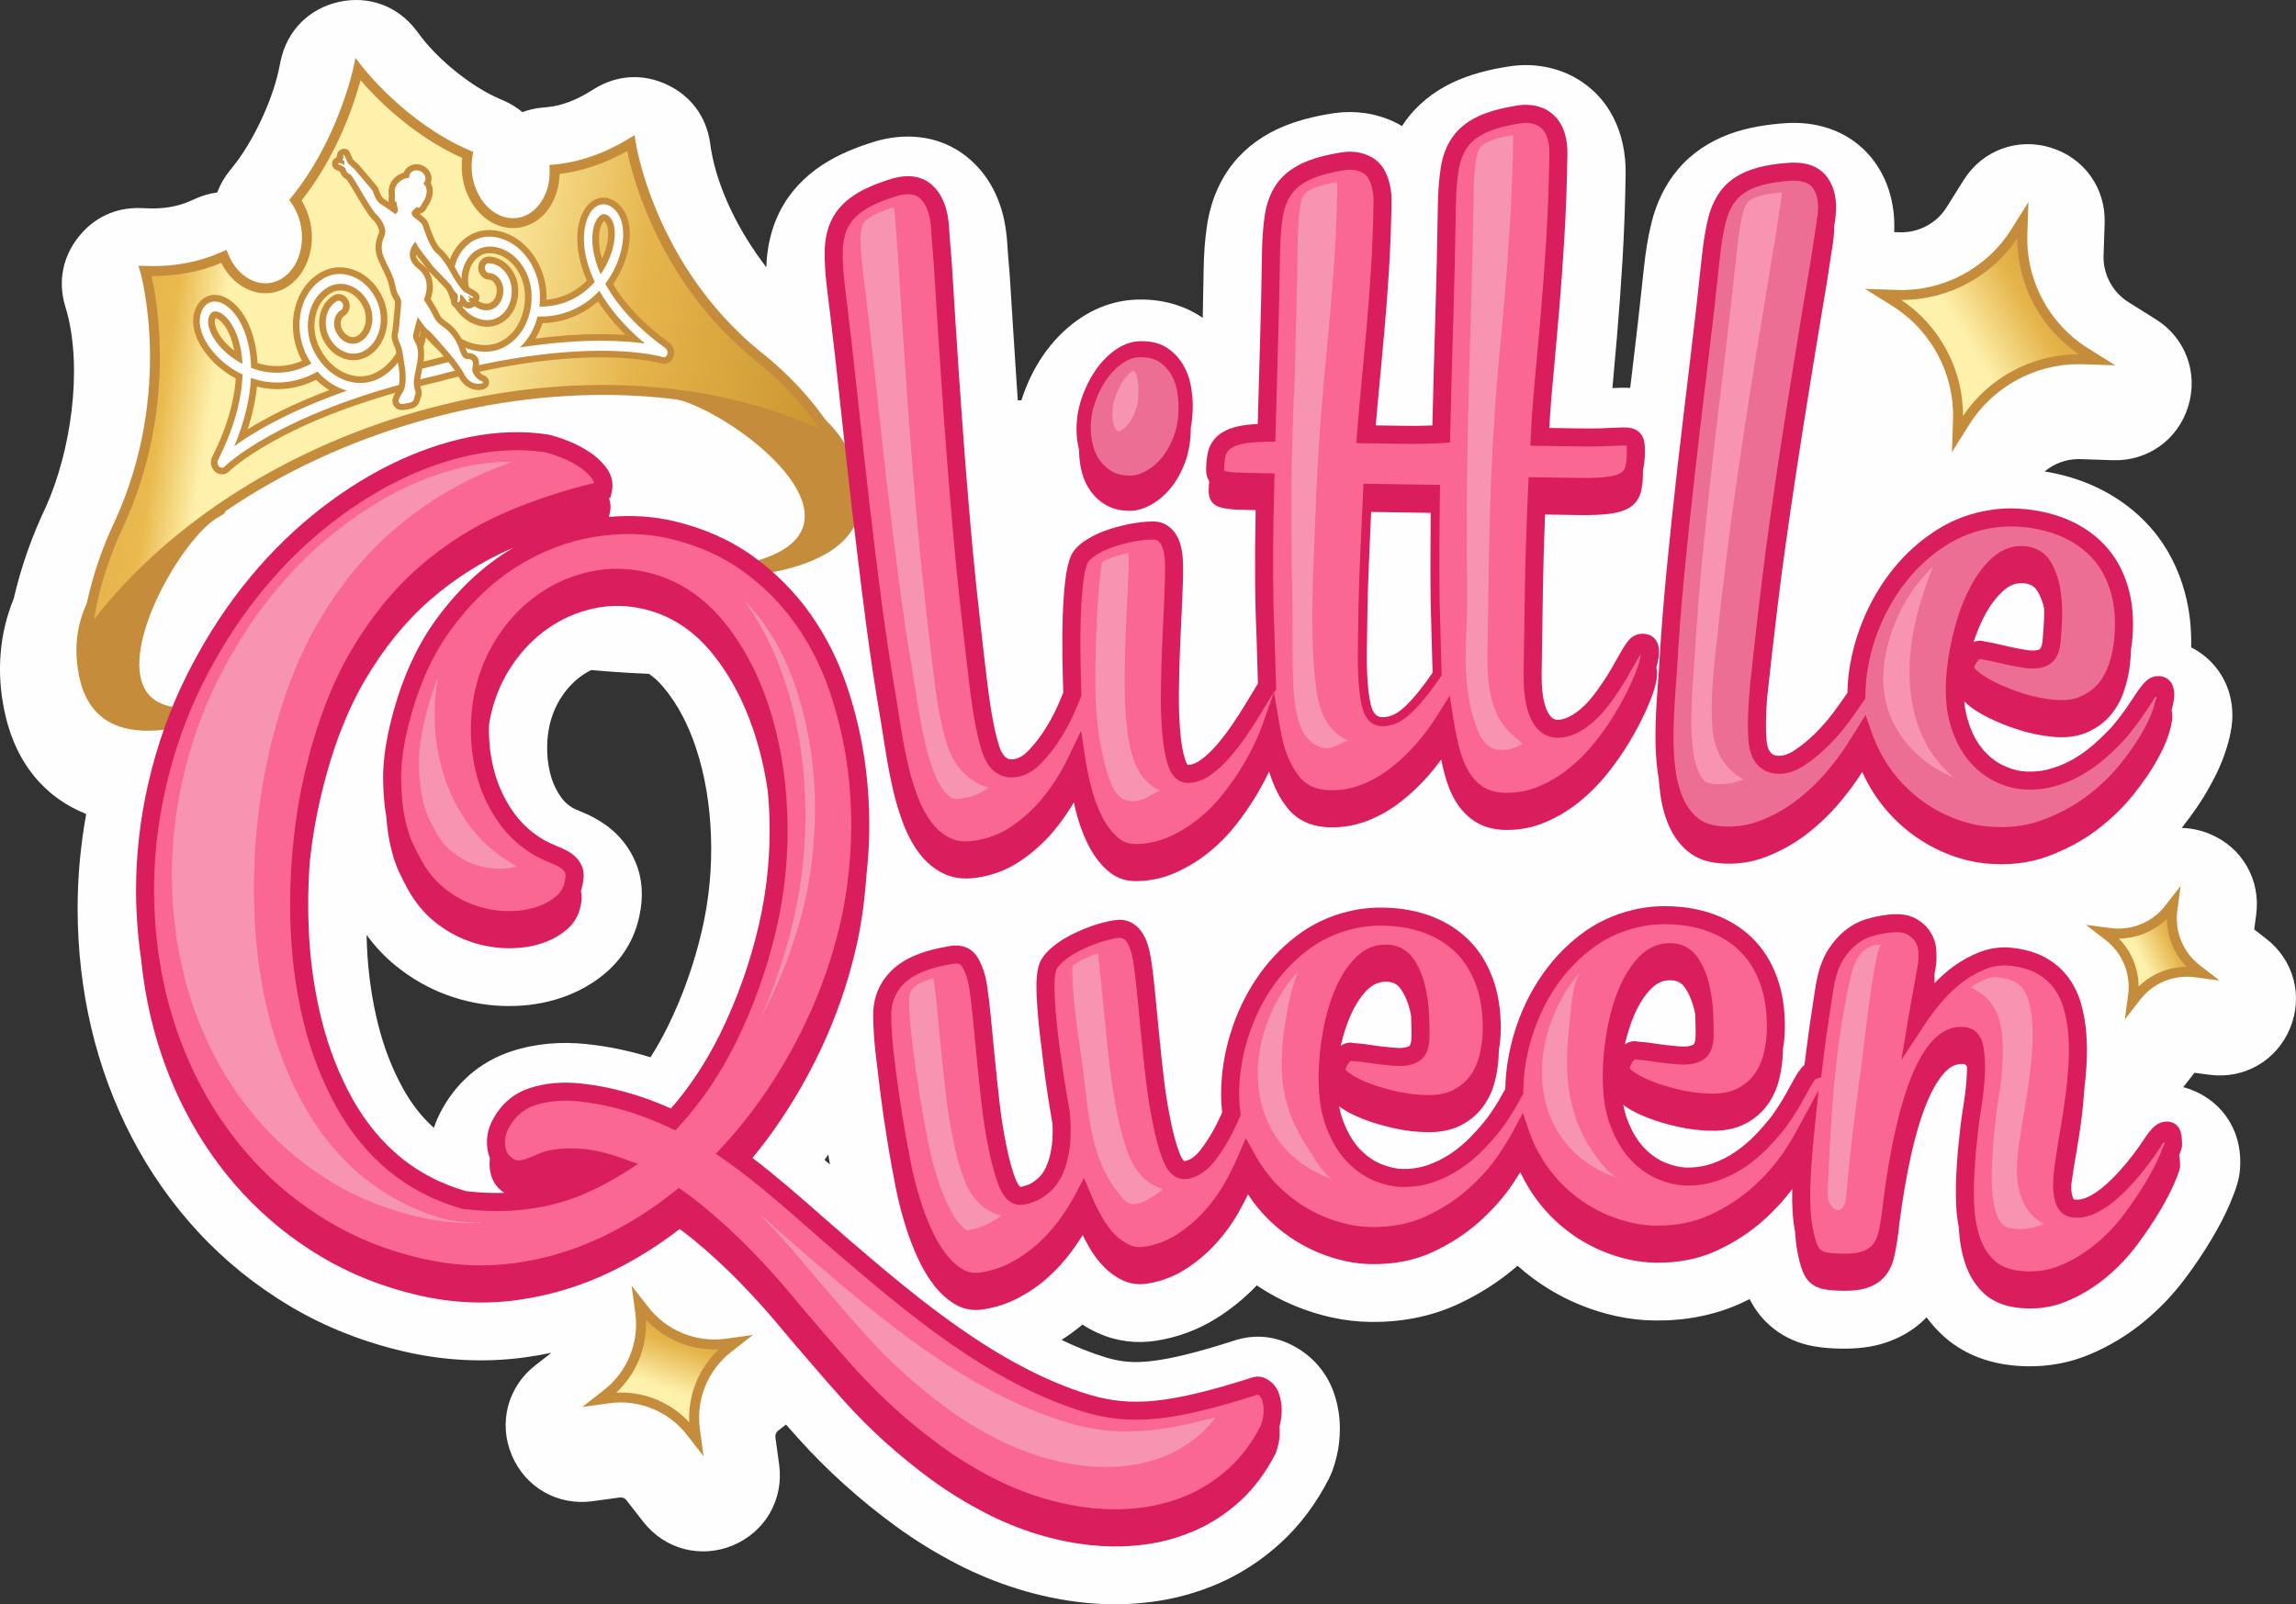
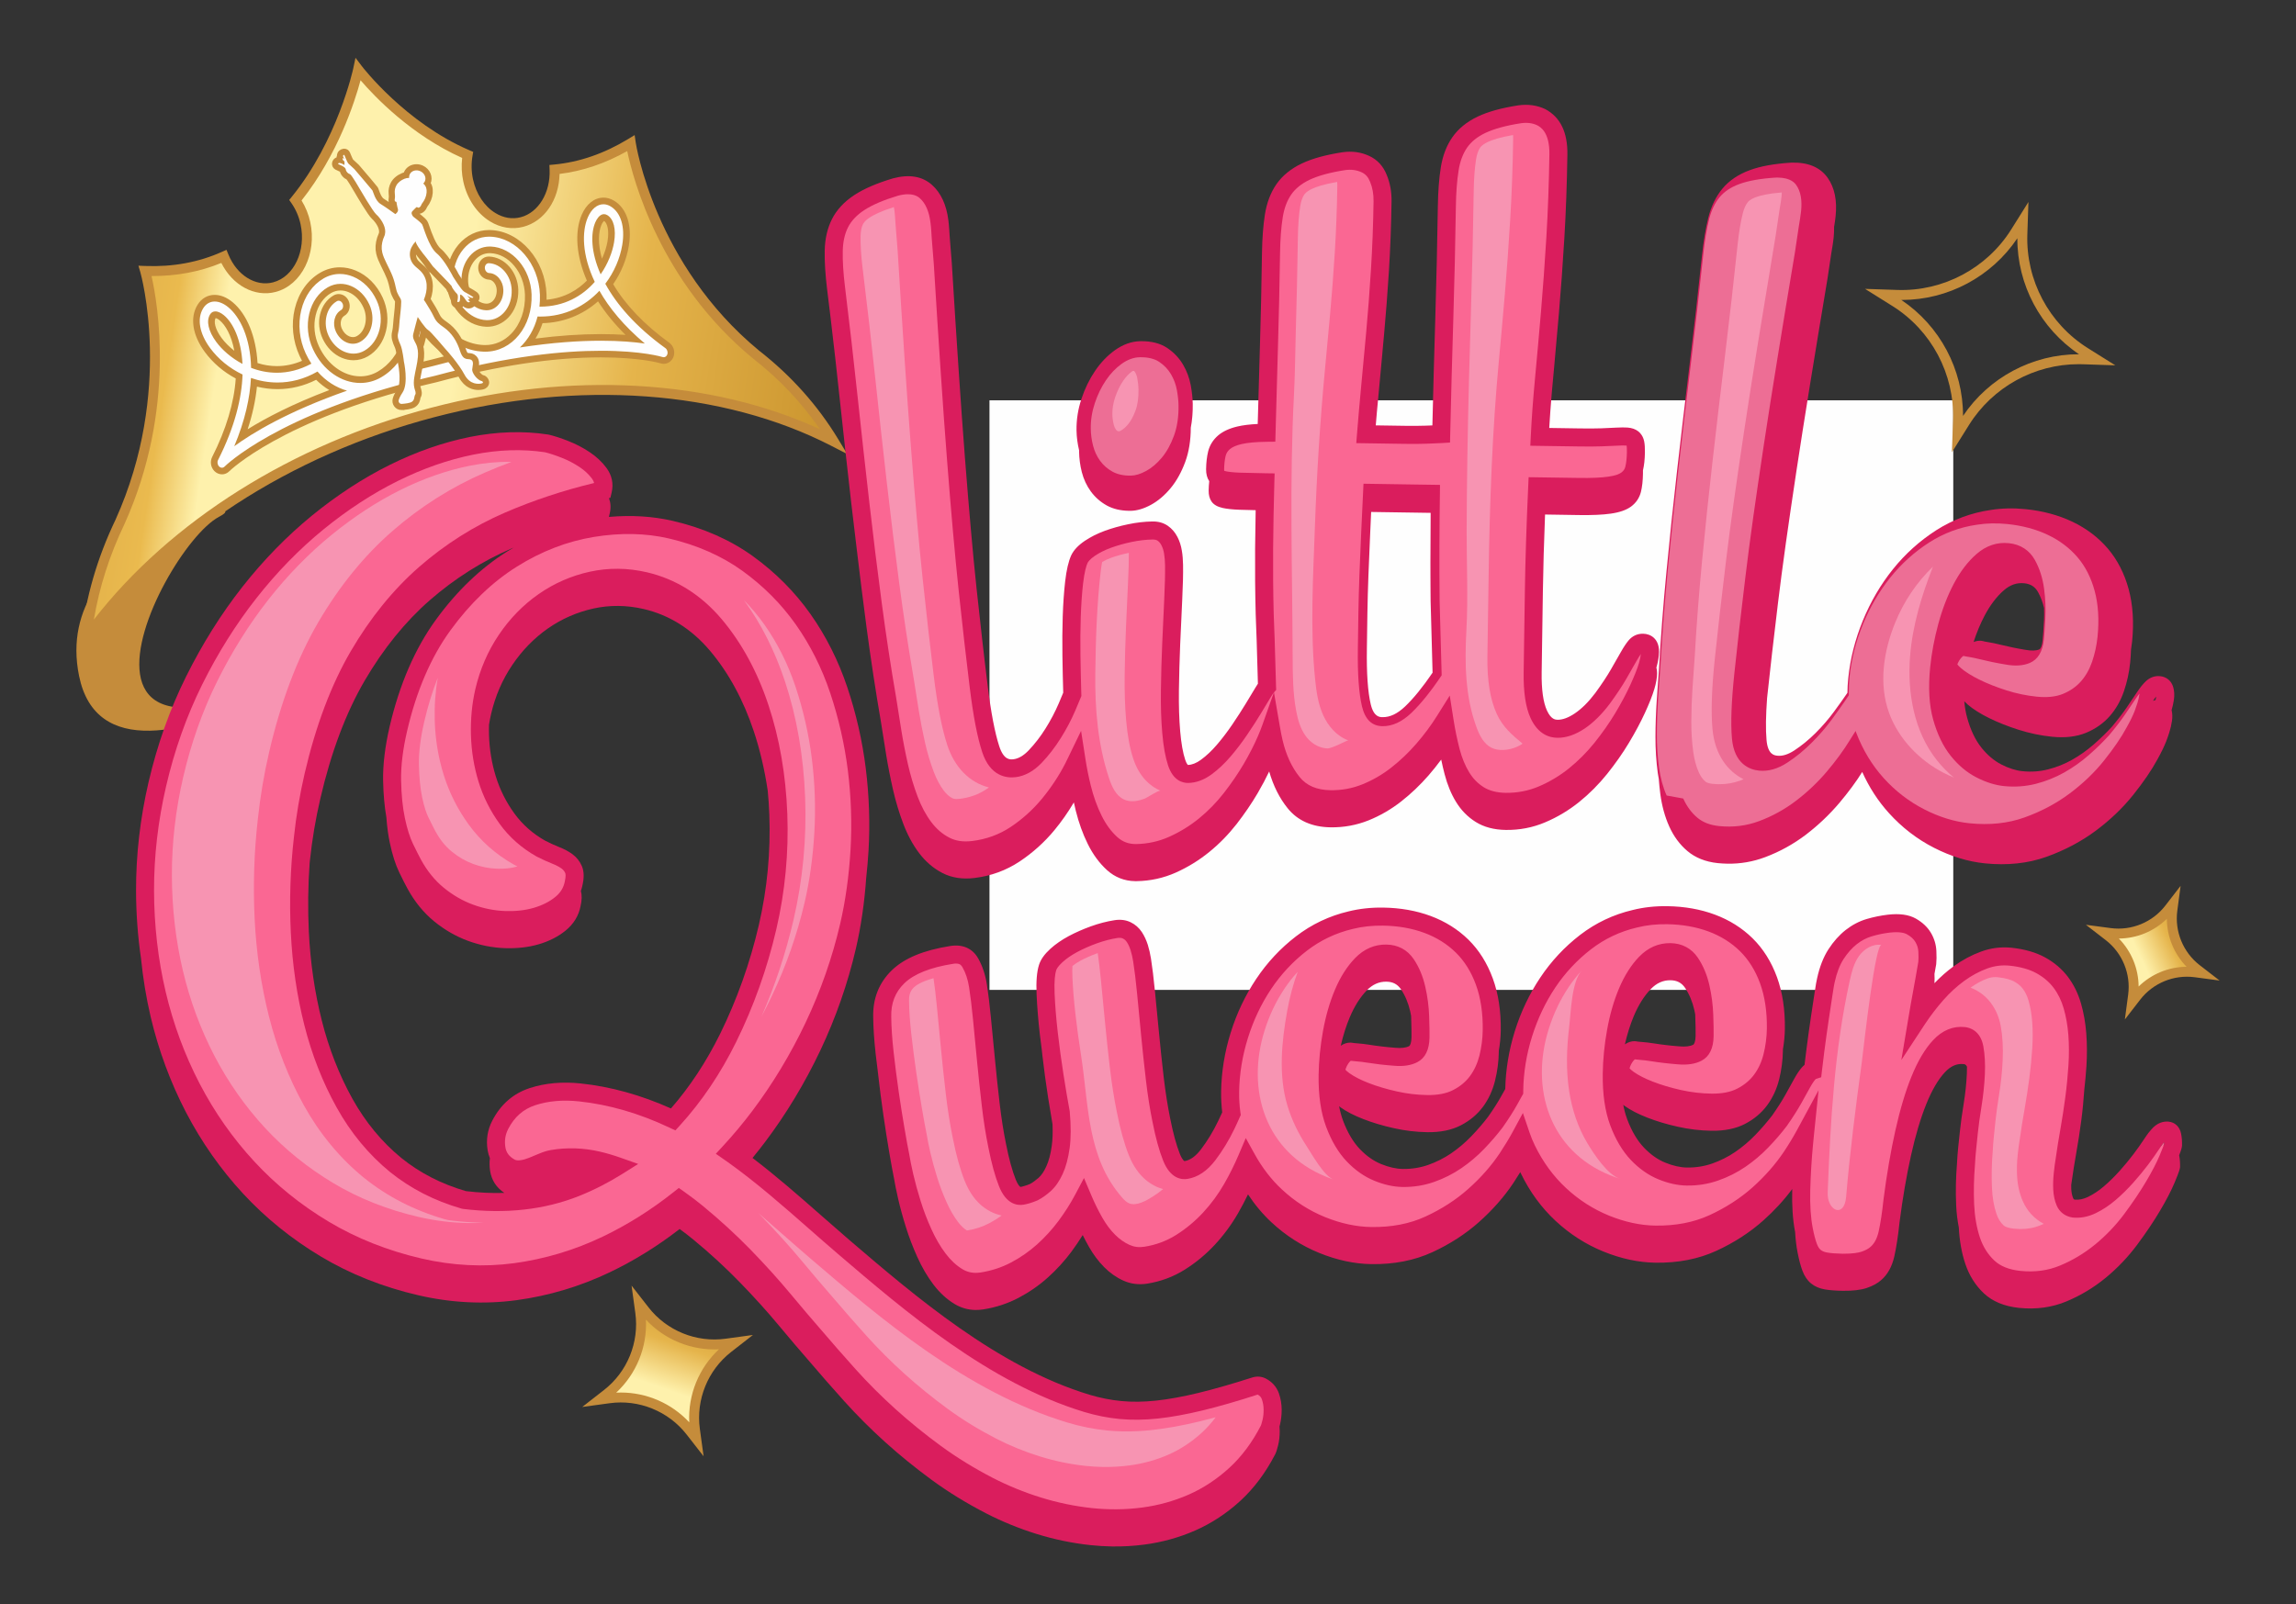
<svg xmlns="http://www.w3.org/2000/svg" xmlns:xlink="http://www.w3.org/1999/xlink" xml:space="preserve" width="320.902mm" height="224.284mm" style="shape-rendering:geometricPrecision; text-rendering:geometricPrecision; image-rendering:optimizeQuality; fill-rule:evenodd; clip-rule:evenodd" viewBox="0 0 6758.5 4723.63">
  <rect x="0" y="0" width="6758.5" height="4723.63" fill="#333333" stroke="none" />
  <defs>
    <style type="text/css">  .str0 {stroke:#C48B3C;stroke-width:16.64;stroke-miterlimit:22.926} .fil0 {fill:#FEFEFE} .fil7 {fill:#FEFEFE;fill-rule:nonzero} .fil5 {fill:#ED6E95;fill-rule:nonzero} .fil1 {fill:#C58C3B;fill-rule:nonzero} .fil3 {fill:#DA1D5D;fill-rule:nonzero} .fil6 {fill:#F794B2;fill-rule:nonzero} .fil4 {fill:#FA6793;fill-rule:nonzero} .fil8 {fill:url(#id0);fill-rule:nonzero} .fil2 {fill:url(#id1);fill-rule:nonzero} .fil9 {fill:url(#id2);fill-rule:nonzero} .fil10 {fill:url(#id3);fill-rule:nonzero}  </style>
    <linearGradient id="id0" gradientUnits="userSpaceOnUse" x1="6017.35" y1="2955.17" x2="6508.05" y2="2724.5">
      <stop offset="0" style="stop-opacity:1; stop-color:#C48B3B" />
      <stop offset="0.29" style="stop-opacity:1; stop-color:#EABA4E" />
      <stop offset="0.341" style="stop-opacity:1; stop-color:#FEF1AC" />
      <stop offset="0.478" style="stop-opacity:1; stop-color:#FEF1AC" />
      <stop offset="0.58" style="stop-opacity:1; stop-color:#FEF1AC" />
      <stop offset="0.761" style="stop-opacity:1; stop-color:#E5B44B" />
      <stop offset="1" style="stop-opacity:1; stop-color:#C7902A" />
    </linearGradient>
    <linearGradient id="id1" gradientUnits="userSpaceOnUse" xlink:href="#id0" x1="-311.49" y1="794.49" x2="2541.26" y2="1217.84"> </linearGradient>
    <linearGradient id="id2" gradientUnits="userSpaceOnUse" xlink:href="#id0" x1="5222.81" y1="1342.25" x2="6198.97" y2="759.89"> </linearGradient>
    <linearGradient id="id3" gradientUnits="userSpaceOnUse" xlink:href="#id0" x1="1804.14" y1="4496.16" x2="2051.43" y2="3790.38"> </linearGradient>
  </defs>
  <g id="Слой_x0020_1">
    <g id="_1946829878992">
-       <path class="fil0" d="M6426.68 3200.96c6.75,1.81 13.49,3.94 20.2,6.4 86.55,31.68 142.56,107.68 147.18,199.72 0.29,5.55 0.37,11.09 0.37,16.65 0,21.03 -2.41,38.98 -7.95,59.27 -5.64,20.59 -14.14,41.08 -22.39,60.75 -15.12,36.06 -34.01,70.99 -53.93,104.62 -23.69,40.01 -50.06,78.6 -77.85,115.86 -35.35,47.39 -76.44,90.36 -122.1,127.89 -48.23,39.66 -102.07,72.08 -159.69,96.16 -72.08,30.13 -149.85,40.11 -227.38,31.92 -77.14,-8.13 -149.65,-36.6 -206.69,-90.2 -16.78,-15.76 -31.93,-32.9 -45.42,-51.22 -5.43,5.61 -11.11,11.01 -17.06,16.23 -30.17,26.6 -65.54,45.66 -103.61,58.4 -41.48,13.88 -85.71,18.05 -129.25,17.54 -26.88,-0.33 -54.09,-2.17 -80.6,-6.71 -44.79,-7.66 -86.86,-25.69 -122.34,-54.3 -28.9,-23.33 -51.5,-52.24 -68,-84.87 -8.03,4.03 -16.13,7.92 -24.29,11.68 -80.31,36.96 -168.37,52.6 -256.47,51.35 -74.96,-1.06 -148.55,-17.69 -217.86,-45.89 -67.84,-27.6 -130.01,-66.69 -184.59,-115.35 -53.19,46.54 -113.28,84.54 -177.46,114.07 -80.19,36.9 -168.39,52.6 -256.37,51.35 -74.98,-1.06 -148.57,-17.67 -217.9,-45.86 -40.78,-16.58 -79.48,-37.33 -115.72,-61.81 -35.3,36.97 -75.06,69.55 -118.36,96.76 -54.29,34.1 -114.72,56.36 -178.07,66.31 -58.51,9.18 -117.05,1.73 -171.02,-22.64 -15.92,-7.18 -31.19,-15.51 -45.8,-24.88 -19.53,16.3 -40.1,31.34 -61.53,45.03 43.35,20.9 87.41,38.6 132.01,52.1 19.54,5.92 39.77,10 60.11,11.94 22.31,2.13 45.45,1.22 67.69,-1.14 34.05,-3.6 68.41,-10.6 101.66,-18.64 49.18,-11.88 98.03,-26.5 146.16,-42.11 59.62,-19.34 117.91,-14.44 173.44,14.6 56.87,29.73 99.52,78.54 120.6,139.17 11.62,33.4 17.5,68.16 17.64,103.51 0.11,28.73 -2.9,57.38 -9.82,85.3 -3.36,13.58 -7.2,27.03 -12.1,40.13 -3.17,8.7 -6.64,16.56 -11.08,25.19 -36.02,69.99 -82.83,134.21 -141.01,187.43 -53.3,48.76 -113.86,89.11 -180,118.32 -63.2,27.91 -130.25,46.4 -198.73,55.43 -66.72,8.8 -134.48,9.46 -201.4,2.32 -65.24,-6.97 -129.86,-20.48 -192.52,-39.92 -61.32,-19.01 -121.15,-43.29 -178.21,-72.73 -63.67,-32.86 -125.13,-70.41 -182.94,-112.74 -52.37,-38.35 -102.94,-79.33 -151.14,-122.8 -46.65,-42.05 -91.28,-86.49 -133.28,-133.2 -12.81,-14.24 -25.53,-28.57 -38.18,-42.96l-23.51 18.33c-5.51,4.3 -8.64,11.98 -7.69,18.9l11.05 80.59c13.99,102.09 -40.33,197.49 -135.25,237.55 -94.94,40.06 -201.19,12.41 -264.56,-68.83l-50.02 -64.13c-4.29,-5.5 -12.01,-8.65 -18.91,-7.7l-80.59 11.05c-102.08,13.99 -197.49,-40.33 -237.55,-135.25 -40.06,-94.93 -12.42,-201.18 68.82,-264.55l47.82 -37.3c-26.52,5.62 -53.27,10.24 -80.2,13.87 -117.89,15.85 -237.86,9.22 -353.66,-17.65 -118.54,-27.5 -232.81,-71.91 -337.36,-134.42 -99.13,-59.28 -189.71,-132.14 -268.19,-216.93 -77.47,-83.67 -143.24,-177.74 -195.85,-278.88 -53.05,-101.96 -92.92,-210.6 -119.28,-322.44 -26.85,-113.93 -39.86,-231.08 -40.21,-348.1 -0.27,-94.42 8.43,-188.85 25.27,-281.77 -118.54,-47.26 -208.76,-146.48 -241.45,-306.7 -22.76,-111.53 -14.43,-223.33 28.21,-327.95 21.67,-93.66 53.92,-184.58 95.3,-271.36 72.1,-161.44 107.36,-399.8 61.38,-571.13l-5.68 -19.49c-20.89,-71.6 -7.3,-142.39 38.58,-201.18 45.89,-58.8 111.26,-89.16 185.79,-86.28l20.28 0.78c42.95,1.66 85.39,-4.42 124.8,-22.03l13.78 -6.16c21.41,-9.57 43,-15.74 64.69,-18.52 8.54,-22.99 21,-44.99 37.4,-65.09l6.98 -8.57c59.83,-73.43 115.26,-191.25 135.84,-283.05l6.59 -31.29c18.54,-88.06 82.8,-153.21 170.59,-172.95 87.8,-19.74 173.76,11.62 228.21,83.27l18.15 23.89c53.93,68.77 147.71,143.91 227.27,177.99l10.62 4.55c21.03,9.01 40.04,20.76 56.74,34.7 18.33,-6.87 37.87,-11.46 58.27,-13.35l13.83 -1.29c43.7,-4.08 85.05,-20.85 122.31,-43.51l18.88 -11.48c66.4,-40.36 142.14,-44.39 212.45,-11.29 70.3,33.1 115.45,94.05 126.64,170.94l2.79 19.29c19.44,116.8 82.78,243.84 162.89,347.39 1.43,-57.38 13.89,-113.77 40.03,-165.12 28.62,-56.22 72.28,-101.96 124.88,-136.34 47.94,-31.34 103,-53.24 157.68,-69.65 2.52,-0.76 4.68,-1.36 7.23,-2.04 96.62,-25.51 195.88,-10.16 271.71,57.52 61.69,55.06 94.19,130.35 104.26,211.26 1.52,12.2 2.81,24.44 3.55,36.71 0.43,7.02 0.86,14.03 1.34,21.05 0.62,9.03 1.38,18.06 2.15,27.07 1.43,16.69 2.92,33.31 3.98,50.03 6.65,104.87 13.11,209.77 20.12,314.62 1.74,25.94 3.5,51.89 5.31,77.83 3.11,-13.05 6.79,-25.98 11.01,-38.73 14.42,-43.39 34.26,-84.68 59.9,-122.56 27.77,-41 61.96,-76.96 102.33,-105.71 53.2,-37.89 114.93,-59.82 180.46,-60.85 66.07,-1.02 130.66,15 185.89,52.11 0.9,0.6 1.79,1.21 2.69,1.83 1.05,-46.59 1.91,-93.19 2.6,-139.78 0.68,-45.47 3.53,-91.42 10.61,-136.37 9.08,-57.64 29.28,-112.63 62.68,-160.7 35.93,-51.72 85.33,-91.08 141.98,-118.01 52.19,-24.79 110.16,-38.85 167.08,-47.61 1.43,-0.22 2.65,-0.4 4.1,-0.59 59.75,-8.06 119.39,0.24 174.03,25.84 8.13,3.8 15.98,7.97 23.57,12.46 2.16,-3.36 4.38,-6.7 6.68,-10 36.07,-52.04 85.69,-91.41 142.71,-118.35 52.3,-24.71 110.36,-38.94 167.37,-47.5 60.45,-9.08 121.77,-1 177.12,25.28 3.27,1.55 6.03,2.94 9.23,4.64 108.56,57.81 156.82,167.66 155.04,287.28 -1.27,84.7 -4.16,169.43 -9.25,253.99 -4.52,75.19 -9.9,150.34 -16.3,225.4 -4.28,50.28 -8.71,100.56 -13.33,150.81 0.39,-0.02 0.78,-0.04 1.18,-0.07 17.02,-0.97 34.08,-1.38 51.1,-0.35 1.45,-12.03 2.92,-24.06 4.38,-36.09 12.91,-105.72 24.87,-211.57 36.05,-317.5 4.77,-45.29 11.69,-90.93 22.86,-135.11 14.26,-56.44 39.3,-109.41 76.82,-154.18 40.58,-48.41 93.35,-83.07 152.39,-104.77 53.94,-19.84 112.79,-28.7 169.97,-32.27 1.56,-0.1 2.9,-0.17 4.47,-0.24 6.54,-0.28 13.09,-0.36 19.64,-0.28 93.74,1.33 179.49,39.62 234.38,117 43.01,60.64 59.34,131.87 56.13,204.55l16.87 0.56c54.51,1.83 108.06,-26.67 137,-72.89l50.66 -80.86c54.71,-87.33 157.57,-125.71 256.11,-95.6 98.54,30.12 162.36,119.46 158.89,222.44l-3.21 95.37c-1.84,54.76 26.44,107.92 72.88,137.01l80.85 50.65c87.32,54.7 125.71,157.57 95.6,256.11 -30.12,98.54 -119.46,162.36 -222.44,158.89l-95.36 -3.21c-1.71,-0.05 -3.4,-0.08 -5.11,-0.08 -36.7,0 -72.17,13.32 -99.89,36.39 53.45,8.69 105.7,24.19 154.73,47.51 61.63,29.31 116.63,70.38 161.11,122.23 46.47,54.18 78.39,118.16 97.01,186.88 14.24,52.58 19.74,107.01 18.57,161.35 74.91,38.16 121.31,113.15 121.31,199.63 0,10.2 -0.69,20.29 -1.97,30.4 -0.2,1.61 -0.39,2.96 -0.63,4.56 -3.07,20.86 -7.9,41.52 -14.28,61.62 -3.91,12.3 -8.07,24.58 -12.78,36.61 -10.22,26.15 -22.83,51.47 -36.6,75.95 -23.55,43.29 -52.45,84.31 -83.01,122.99 27.75,0.58 55.87,6.39 83.07,17.74 95.1,39.64 149.84,134.81 136.29,236.94l-5.86 44.22 35.26 27.26c81.53,63.02 109.63,169.17 69.97,264.27 -39.67,95.12 -134.87,149.84 -237.01,136.26l-44.18 -5.87 -27.29 35.28c-1.81,2.35 -3.66,4.64 -5.54,6.9zm-918.39 -619.39c-12.52,-9.8 -24.67,-20.07 -36.45,-30.79 -15.66,14 -31.87,27.39 -48.56,40.14 -48.79,37.23 -102.66,67.41 -159.89,89.52 5.31,4.77 10.53,9.66 15.64,14.68 1.23,1.2 2.45,2.41 3.66,3.62 13.38,-14.44 27.84,-27.9 43.36,-40.16 35.53,-28.07 75.86,-49.32 119.29,-62.25 20.65,-6.15 41.7,-11.13 62.96,-14.77zm-722.22 -18.86c-13.87,-19.88 -25.87,-41.12 -35.94,-63.39 -40.74,31.58 -85.48,57.78 -132.93,77.95 -59.56,25.32 -124.07,37.65 -188.75,36.7 -63.6,-0.94 -125.56,-16.55 -179.83,-50.38 -20.05,-12.5 -38.55,-26.78 -55.44,-42.69 -21.37,13.97 -43.65,26.51 -66.7,37.52 49.34,4.74 97.99,15.32 144.58,32.66 64.17,23.86 122.71,60.2 171.59,108.24 11.44,11.26 22.21,23.06 32.28,35.36 22.23,-22.55 46,-43.59 71.16,-62.96 65.11,-50.14 139.23,-85.31 219.16,-104.28 6.91,-1.72 13.86,-3.29 20.82,-4.73zm-942.55 36.36c-33.64,-6.65 -65.67,-17.89 -95.31,-33.84 -23.84,26.56 -49.73,51.27 -77.41,73.8 -42.08,34.23 -88.58,62.77 -138.09,84.92 -4.52,2.02 -9.05,3.97 -13.62,5.84 9.43,17.78 17.13,36.44 23.15,55.68 5.65,18.04 10.06,36.47 13.41,55.08 42.24,-62.91 94.23,-118.54 154.29,-164.74 41.22,-31.7 86.03,-57.32 133.6,-76.74zm-1405.46 800.24c-3.64,5.3 -7.29,10.59 -10.98,15.85 5.34,4.53 10.67,9.06 15.99,13.61 -0.79,-4.65 -1.6,-9.31 -2.39,-13.95 -0.88,-5.17 -1.76,-10.34 -2.62,-15.51zm2290.85 -1620.34c1.7,-19.08 3.46,-38.17 5.3,-57.24 1.21,-12.59 2.43,-25.18 3.68,-37.77 -7.45,0.67 -14.91,1.2 -22.4,1.62 -0.98,34.06 -1.76,68.13 -2.31,102.18 5.14,-3.15 10.39,-6.08 15.74,-8.79zm-1675.39 -238.98c-13.88,-19.64 -25.64,-40.54 -35.19,-62.44 2.52,30.98 5.11,61.96 7.8,92.93 8.36,-10.84 17.52,-20.99 27.39,-30.49zm2443.25 -349.53c-11.64,72.38 -23.1,144.79 -34.03,217.27 -10.48,69.51 -20.81,139.05 -30.58,208.67 -0.8,5.74 -1.61,11.48 -2.4,17.22 2.63,-3.4 5.3,-6.79 7.99,-10.15 34.62,-43.19 74.11,-82.08 117.72,-115.88 -23.62,-37.12 -36.21,-81.53 -34.61,-128.81l3.22 -95.36c1.11,-33.27 -8.88,-65.92 -27.31,-92.97zm-4417.8 1562.16c0.29,12.46 0.74,24.92 1.33,37.36 3.7,76.66 14.32,153.42 33.11,227.88 16.52,65.5 40.78,129.3 73.6,188.4 23.79,42.86 53.58,82.02 90.17,114.56 5.04,-15.23 11.31,-30.15 18.78,-44.67 44.63,-86.7 116.59,-150.22 209.39,-180.65 71.61,-23.49 147.03,-29.14 221.74,-21.27 63.85,6.73 126.63,20.02 187.77,38.79 18.45,-28.84 35.15,-58.8 50.23,-89.36 44.52,-90.29 78.32,-185.93 101.07,-283.98 21.27,-91.68 30.17,-186.17 26.61,-280.2 -3.3,-87.08 -16.72,-174.82 -44.2,-257.66 -21.35,-64.35 -52.32,-127.14 -96.31,-179.15 -12.48,-14.75 -26.35,-27.95 -42,-38.7 -56.71,-2.16 -113.42,-6 -169.96,-11.12 -9.18,4.46 -18.01,9.66 -26.49,15.59 -23.59,16.45 -43.27,37.37 -59.34,61.18 -17.56,26 -29.56,54.87 -36.66,85.38 -5.94,25.52 -7.87,52.14 -7.12,78.3 0.76,26.23 4.85,52.31 12.6,77.39 6.51,21.07 16.58,40.68 29.51,58.52 9.02,12.44 20.27,21.96 33.31,29.8 7.23,3.58 14.61,6.98 22.08,9.93 27.56,10.92 53.98,24.76 77.9,42.34 37.4,27.51 66.54,64.26 84.56,107.03 21.5,51.04 23.14,105.12 11.49,158.53 -14.21,68.72 -51.03,128.51 -105.52,172.98 -41.86,34.17 -90.33,58.41 -142.08,73.6 -50.87,14.92 -104.16,20.36 -157.05,18.38 -55.32,-2.07 -109.9,-13.11 -161.88,-32.07 -55.13,-20.11 -106.22,-49.8 -151.63,-86.91 -32.26,-26.36 -60.63,-56.77 -85.03,-90.21z" />
      <rect class="fil0" x="2912.62" y="1178.7" width="2837" height="1735.96" />
      <path class="fil1" d="M644.66 1521.75c-182.05,95.87 -657.4,1071.28 658.36,208.39 0,0 -972.62,738.61 -1070.25,260.16 -84.49,-414.07 545.61,-538.95 411.9,-468.54z" />
-       <path class="fil1" d="M1954.68 1169.32c204.68,3.97 1051.06,665.3 -501.41,483.98 0,0 1190.94,224.49 1072.76,-249.09 -102.27,-409.84 -721.68,-237.8 -571.35,-234.89z" />
      <path class="fil2" d="M2225.51 1043.99c-316.48,-260.54 -368.68,-622.27 -368.68,-622.27 -77.55,47.11 -152.84,70.63 -224.43,77.29 3.06,73.24 -35.6,138.85 -95.67,154.66 -69.09,18.17 -140.14,-36.84 -158.71,-122.57 -5.54,-25.59 -5.65,-51.26 -1.53,-74.99 -194.64,-83.37 -322.36,-251.61 -322.36,-251.61 0,0 -45.02,213.68 -184.51,384.94 13.41,19.13 23.83,42.08 29.37,67.67 18.56,85.73 -22.28,170.18 -91.38,188.35 -59.81,15.73 -121.45,-23.5 -148.74,-90.37 -66.34,29.62 -143.16,46.11 -231.65,42.68 0,0 101.72,348.86 -74.04,738.93 -52.2,108.88 -86.34,224.31 -99.25,342.16 211.69,-297.45 575.86,-547.63 1019.23,-664.26 443.19,-116.57 870.56,-74.61 1181.24,85.47 -59.83,-98.82 -137.65,-184.88 -228.91,-256.08z" />
      <path class="fil1" d="M233.3 1933.09l6.11 -55.82c12.91,-117.88 46.76,-234.59 100.6,-346.89 171.41,-380.44 74.19,-725.09 73.19,-728.52l-5.68 -19.49 20.28 0.78c80.82,3.16 156.54,-10.8 225.13,-41.41l13.79 -6.16 5.71 13.98c24.85,60.88 80.13,95.27 131.49,81.75 61.48,-16.17 97.74,-92.94 80.81,-171.12 -4.88,-22.51 -14.24,-44.08 -27.06,-62.37l-6.35 -9.06 6.98 -8.57c135.69,-166.58 181.09,-376.62 181.54,-378.72l6.59 -31.29 19.36 25.46c1.26,1.65 127.85,166.22 316.48,247.02l10.62 4.55 -1.98 11.39c-3.96,22.83 -3.47,46.84 1.41,69.4 9.34,43.12 33.31,79.26 65.76,99.16 23.94,14.68 49.86,18.96 74.94,12.36 51.94,-13.66 87.6,-72.5 84.79,-139.9l-0.58 -13.88 13.83 -1.29c73.94,-6.88 147.35,-32.19 218.2,-75.23l18.88 -11.47 3.17 21.87c0.52,3.57 55.35,359.28 363.35,612.95 94.23,73.56 172.38,161.01 232.27,259.92l26.81 44.28 -46.01 -23.71c-320.34,-165.05 -747.08,-195.78 -1170.83,-84.33 -424.04,111.54 -792.55,351.59 -1011.03,658.59l-32.56 45.75zm212.72 -1120.26l0 0c17.96,78.97 73.16,391.08 -79.5,729.89 -43.96,91.71 -74.2,186.15 -90.26,281.65 225.48,-290.39 584.01,-516.26 993.2,-623.9 410.11,-107.87 823.61,-84.38 1144.24,63.49 -53.69,-78.14 -119.85,-148.09 -197.19,-208.44l-0.3 -0.24c-273.41,-225.08 -352.86,-528.61 -369.92,-610.44 -64.79,36.51 -131.63,59.11 -199.15,67.31 -1.69,76.26 -44.23,139.24 -106.7,155.67 -32.5,8.55 -67.2,2.98 -97.67,-15.71 -39.22,-24.05 -68.02,-67.02 -79.05,-117.9 -4.86,-22.47 -5.98,-46.16 -3.3,-69.16 -149.57,-67.03 -257.39,-180.17 -299.1,-228.69 -17.07,63.4 -66.92,219.09 -173.65,353.95 11.92,19.3 20.71,41.12 25.6,63.72 20.2,93.26 -25.53,185.49 -101.94,205.59 -61.64,16.22 -126.86,-19.39 -159.86,-85.43 -63.53,26.16 -132.38,38.88 -205.47,38.65z" />
      <path class="fil3" d="M6423.02 3372.41c0.29,-12.57 -0.68,-24.27 -2.83,-34.7 -4.09,-19.98 -17.74,-33.14 -36.45,-35.09 -13.55,-1.36 -33.63,1.66 -52.25,24.37 -3.51,3.7 -9.45,10.82 -20.96,28.36 -8.09,12.38 -18.32,26.81 -30.22,42.69 -11.79,15.6 -25.44,32.16 -40.55,49.12 -14.81,16.57 -30.41,31.87 -46.49,45.71 -15.2,13.06 -31.09,23.59 -47.17,31.39 -13.55,6.43 -26.02,9.07 -38.5,7.99 -3.51,-0.78 -4,-1.95 -4.78,-3.7 -3.31,-7.6 -5.36,-17.16 -5.85,-28.17 -0.2,-3.8 -0.1,-7.8 -0.1,-11.79 0.49,-3.22 0.98,-6.63 1.46,-9.75 3.51,-25.73 8.09,-54.1 13.45,-84.5 5.46,-30.61 10.33,-62.48 14.62,-94.65 3.99,-30.22 6.92,-61.02 8.97,-91.43 2.53,-22.91 4.77,-45.81 6.24,-68.62 2.15,-33.24 1.95,-65.7 -0.39,-96.3 -2.34,-31.29 -7.6,-61.11 -15.6,-88.8 -8.38,-29.14 -21.25,-55.36 -38.4,-78.17 -17.55,-23.2 -40.16,-42.5 -67.35,-57.41 -27,-14.81 -60.34,-24.37 -98.93,-28.46 -30.32,-3.12 -60.53,0.68 -89.67,11.4 -27.68,10.14 -54.68,24.56 -80.12,42.98 -19.88,14.42 -38.89,31.19 -56.92,50 0.49,-7.6 0.59,-16.67 0.1,-27.29 1.66,-9.26 3.31,-18.52 4.97,-27.88l0.19 -1.75c1.07,-10.14 1.17,-22.71 0.39,-38.7 -0.98,-18.52 -6.34,-36.26 -16.08,-52.73 -9.94,-16.76 -24.85,-30.8 -44.44,-41.91 -20.66,-11.6 -47.67,-15.4 -82.56,-11.4 -21.15,2.53 -42.11,6.82 -62.28,12.77 -21.93,6.53 -42.69,17.45 -61.7,32.36 -18.71,14.72 -35.67,33.72 -50.39,56.43 -14.91,22.91 -26.22,51.95 -33.53,85.48 -1.85,7.21 -4.19,20.66 -7.21,41.13 -2.92,19.69 -6.63,43.67 -10.92,72.03 -4.19,28.17 -8.77,60.63 -13.35,96.5 -1.95,15.01 -3.8,30.21 -5.65,45.62 -2.63,2.05 -5.07,4.29 -7.31,6.82 -7.12,8.09 -14.52,18.81 -22.42,33.04l-25.83 46.69c-9.94,18.03 -23.39,39.09 -39.28,61.8 -14.72,19.2 -31.48,38.7 -50,57.9 -17.93,18.62 -37.82,35.38 -58.97,49.9 -20.66,14.13 -43.57,25.64 -67.84,34.21 -23.59,8.19 -48.64,12.18 -74.57,11.79 -19.59,-0.29 -41.03,-5.17 -63.75,-14.43 -22.22,-8.97 -43.37,-23.98 -62.87,-44.45 -19.59,-20.57 -36.26,-48.83 -49.32,-83.92 -4.78,-12.77 -8.48,-26.8 -11.4,-41.91 1.36,1.17 2.73,2.24 4.29,3.41 16.96,12.18 39.48,23.78 66.87,34.41 26.61,10.43 56.73,19.49 89.28,26.71 32.85,7.41 66.28,11.4 99.32,11.89 38.5,0.58 71.64,-6.24 98.44,-20.08 26.71,-13.84 48.64,-32.27 65.21,-54.68 16.38,-22.12 28.37,-47.95 35.58,-76.8 6.92,-27.88 10.62,-56.53 11.01,-85.19 0.1,-1.07 0,-2.05 0,-3.02 3.41,-19.79 5.46,-39.77 5.75,-59.75 0.88,-56.92 -7.02,-108.39 -23.3,-153.03 -16.57,-45.22 -40.74,-83.63 -71.74,-114.13 -30.9,-30.32 -68.23,-53.81 -111.12,-69.79 -42.2,-15.69 -89.18,-24.07 -139.67,-24.76 -35.77,-0.59 -70.18,3.22 -102.05,11.21 -56.63,13.26 -108.78,37.91 -154.98,73.49 -45.42,34.99 -84.8,77.1 -116.96,125.25 -31.97,47.76 -57.31,101.08 -75.15,158.19 -17.45,56.05 -26.9,113.26 -28.07,170.08l-11.11 19.89c-9.84,17.93 -23.3,38.99 -39.28,61.79 -14.62,19.2 -31.39,38.7 -49.9,57.9 -17.94,18.62 -37.82,35.38 -58.97,49.91 -20.76,14.13 -43.57,25.63 -67.94,34.21 -23.49,8.19 -48.54,12.18 -74.47,11.79 -19.59,-0.29 -41.03,-5.17 -63.75,-14.43 -22.22,-9.06 -43.47,-23.98 -62.97,-44.44 -19.59,-20.66 -36.16,-48.83 -49.32,-83.92 -4.68,-12.77 -8.48,-26.81 -11.4,-41.91 1.46,1.17 2.73,2.34 4.39,3.41 16.96,12.18 39.47,23.78 66.77,34.41 26.71,10.43 56.83,19.4 89.38,26.71 32.85,7.41 66.18,11.4 99.22,11.89 38.5,0.58 71.64,-6.24 98.54,-20.18 26.61,-13.74 48.54,-32.16 65.21,-54.58 16.37,-22.13 28.36,-47.96 35.48,-76.81 6.92,-27.88 10.72,-56.53 11.11,-85.19l0 -3.12c3.41,-19.69 5.46,-39.67 5.75,-59.65 0.78,-56.92 -7.02,-108.39 -23.39,-153.03 -16.57,-45.23 -40.65,-83.63 -71.64,-114.14 -30.9,-30.31 -68.23,-53.8 -111.12,-69.79 -42.2,-15.69 -89.28,-24.07 -139.77,-24.76 -35.77,-0.58 -70.18,3.22 -101.95,11.11 -56.63,13.25 -108.78,38.01 -154.98,73.59 -45.52,34.99 -84.8,77.1 -116.96,125.25 -31.97,47.76 -57.31,100.98 -75.15,158.2 -17.84,57.12 -27.29,115.5 -28.17,173.4 -0.29,20.57 0.78,41.13 3.22,61.31 -3.9,8.58 -7.89,17.35 -12.28,26.32 -14.33,29.73 -31.09,57.41 -50,82.27 -15.6,20.66 -31.87,32.36 -48.83,34.99 -0.1,0 -6.04,-2.43 -13.55,-21.15 -10.43,-26.22 -19.98,-61.41 -28.56,-104.88 -7.41,-36.26 -13.74,-76.61 -18.91,-120.08 -5.07,-43.76 -9.75,-88.01 -13.94,-131.39 -4.19,-43.67 -8.19,-84.41 -11.89,-122.33 -3.8,-39.08 -7.7,-70.66 -11.7,-96.3 -2.24,-14.33 -5.46,-28.07 -9.36,-40.74 -4.38,-13.74 -10.23,-26.32 -17.44,-37.33 -8.48,-12.87 -19.69,-22.71 -33.34,-29.24 -14.04,-6.72 -30.12,-8.67 -47.56,-5.85 -22.42,3.51 -45.81,9.55 -69.3,18.03 -23.2,8.38 -45.03,18.03 -65.01,28.66 -20.86,11.21 -39.09,23.78 -54.29,37.62 -17.35,15.79 -28.27,31.19 -33.34,47.18 -6.43,20.18 -8.77,48.64 -7.11,87.23 1.56,35.58 4.77,75.05 9.55,117.16 1.85,15.89 3.9,32.07 6.04,48.15 0.49,4.68 0.98,9.26 1.47,13.94 4.78,41.52 10.52,83.82 17.06,125.64 4.39,28.17 8.67,53.9 12.77,77.1 0.98,24.17 0.29,45.42 -2.15,63.06 -3.41,24.76 -8.87,45.32 -16.18,61.21 -6.72,14.82 -14.33,26.03 -22.51,33.34 -9.16,7.99 -17.64,14.13 -25.34,18.23 -5.65,2.34 -10.82,4.29 -15.69,5.65 -5.85,1.85 -9.75,2.63 -11.89,3.02 -1.95,0.58 -8.29,-6.24 -14.33,-21.25 -10.43,-26.02 -20.08,-61.21 -28.66,-104.68 -7.51,-36.45 -13.84,-76.91 -18.91,-120.18 -5.07,-43.86 -9.85,-88.11 -13.94,-131.39 -4.19,-43.67 -8.19,-84.41 -11.89,-122.33 -3.7,-38.31 -7.7,-70.76 -11.69,-96.3 -4.58,-29.14 -13.36,-55.17 -25.93,-77.19 -16.57,-28.95 -45.52,-41.72 -81.48,-36.06 -79.24,12.48 -135.68,35.97 -172.52,71.64 -37.82,36.75 -56.24,83.53 -54.68,138.6 0.29,30.9 2.73,67.06 7.21,107.61 2.34,20.47 4.77,40.94 7.5,61.5l0 0.68c4.48,39.38 9.55,79.14 15.3,118.33 5.65,39.08 11.5,75.83 17.16,109.07 5.85,34.31 10.52,59.84 14.13,77.39 2.44,15.21 6.53,35.58 12.28,60.53 5.85,25.34 13.35,52.83 22.42,81.78 9.26,29.73 20.66,59.65 33.92,88.99 13.55,30.02 29.44,57.12 47.17,80.61 18.42,24.27 39.57,43.76 62.87,57.7 18.62,11.21 38.99,16.96 60.72,17.35 7.8,0.1 15.69,-0.49 23.78,-1.75 36.94,-5.85 71.84,-17.35 103.81,-34.21 31.39,-16.57 60.43,-36.75 86.16,-59.94 25.54,-22.91 48.74,-48.44 69.11,-75.74 11.89,-16.08 22.91,-32.46 33.14,-48.93 5.75,11.7 11.79,23.1 18.13,34.21 13.16,23.2 28.27,43.37 44.84,60.04 16.96,17.15 35.97,30.51 56.44,39.77 21.73,9.85 45.32,12.87 70.18,9.07 39.96,-6.34 77.2,-20.18 110.73,-41.23 32.75,-20.57 62.67,-45.33 88.89,-73.69 26.12,-28.17 49.12,-59.46 68.42,-93.09 10.33,-18.13 20.08,-36.45 28.95,-54.88 20.37,30.9 43.57,58.58 69.3,82.46 41.62,38.79 88.99,69.11 140.65,90.06 51.66,21.05 103.22,32.07 153.13,32.85 66.38,0.98 126.71,-10.82 179.44,-35.09 51.85,-23.88 98.35,-53.9 138.02,-89.38 39.57,-35.29 73.4,-73.69 100.49,-114.33 7.11,-10.72 13.94,-21.44 20.37,-31.97 0.59,1.27 1.17,2.54 1.86,3.8 26.22,54.1 60.63,101.17 102.34,139.87 41.72,38.79 88.99,69.11 140.65,90.06 51.66,21.05 103.22,32.07 153.12,32.85 66.38,0.98 126.71,-10.82 179.45,-35.09 51.85,-23.88 98.35,-53.9 138.11,-89.38 32.46,-28.95 61.02,-60.04 85.09,-92.6 0,0.59 0,1.17 -0.1,1.75 -1.17,47.37 1.56,88.8 8.19,123.2 0.09,0.29 0.2,0.68 0.29,0.97 1.27,22.13 3.61,42.4 7.22,60.63 4.29,22.13 8.97,39.77 14.23,53.9 6.14,16.28 14.72,29.05 25.73,37.82 10.72,8.77 24.27,14.62 40.35,17.45 13.74,2.34 31.39,3.7 52.83,4.09 29.92,0.29 53.02,-2.43 70.47,-8.28 17.74,-5.95 32.17,-13.94 42.69,-23.39 18.81,-16.18 31.87,-39.77 38.6,-69.98 6.04,-26.8 11.11,-60.63 15.3,-100.1 9.16,-71.15 20.47,-137.24 33.72,-196.6 13.06,-58.87 28.27,-110.04 45.23,-151.95 16.37,-40.55 34.7,-71.84 54.39,-92.99 17.15,-18.42 35.18,-26.32 55.26,-24.27 2.53,0.29 6.63,0.78 9.94,7.7 0.1,6.43 -0.1,13.16 -0.39,20.08 -1.17,27.97 -4.29,57.51 -9.16,87.82 -5.17,31.68 -8.87,58.77 -11.11,80.32l-5.07 48.05c-1.75,16.86 -3.02,33.63 -3.7,48.83 -3.41,41.52 -4.29,82.65 -2.44,122.33 0.98,23.2 3.7,45.13 7.8,65.99 1.95,39.18 8.38,75.34 19.2,107.31 11.5,34.31 29.92,63.45 54.58,86.65 25.44,23.88 60.24,38.31 103.32,42.79 50,5.16 96.98,-1.17 139.87,-19.1 41.62,-17.35 80.41,-40.74 115.31,-69.4 34.51,-28.46 65.6,-61.02 92.3,-96.79 26.03,-34.99 48.74,-68.62 67.35,-100.1 18.71,-31.48 33.14,-59.36 42.98,-82.75 14.13,-33.63 15.79,-41.13 16.28,-45.91l0.1 -1.75c0.29,-12.09 -0.58,-23.3 -2.63,-33.24 -0.1,-0.1 -0.1,-0.1 -0.1,-0.19 6.83,-17.35 7.89,-22.91 8.29,-27.1l0.2 -2.24zm-1613.42 -381.59l0 0c13.65,-32.16 30.32,-58.68 49.61,-78.56 17.25,-17.84 36.26,-26.32 58.09,-26.02 19.1,0.29 32.85,7.51 42.98,22.62 12.38,18.42 21.54,40.45 27.2,65.3 0.88,4.09 1.66,8.29 2.53,12.38 0,0.98 0.1,1.95 0.1,2.93 0.98,26.31 1.27,46.59 1.07,60.33 -0.2,16.76 -4,24.66 -7.12,26.32 -9.07,4.78 -23,6.43 -40.74,4.78 -13.74,-0.98 -26.8,-2.34 -39.28,-3.8 -12.48,-1.46 -24.66,-3.12 -36.65,-5.07 -12.86,-1.95 -24.37,-3.31 -34.21,-4 -9.85,-0.68 -14.14,-1.36 -15.89,-1.75l-5.26 -0.59c-10.24,-0.2 -20.08,3.12 -29.05,9.36 7.02,-30.41 15.89,-58.68 26.61,-84.21zm-836.29 4.19l0 0c13.55,-32.17 30.31,-58.58 49.52,-78.56 17.35,-17.84 36.36,-26.32 58.19,-26.02 19.11,0.29 32.75,7.51 42.99,22.61 12.38,18.42 21.54,40.35 27.19,65.3 0.88,4.09 1.66,8.19 2.44,12.28 0.1,0.98 0.19,2.05 0.19,3.02 0.88,26.41 1.27,46.69 1.07,60.33 -0.29,16.76 -4,24.66 -7.21,26.32 -8.97,4.78 -23,6.43 -40.65,4.78 -13.74,-0.98 -26.9,-2.34 -39.28,-3.8 -12.48,-1.46 -24.66,-3.12 -36.75,-5.07 -12.87,-2.05 -24.37,-3.41 -34.12,-4 -9.74,-0.68 -14.13,-1.36 -15.89,-1.75l-5.27 -0.59c-10.23,-0.19 -20.08,3.12 -29.05,9.26 6.92,-30.31 15.79,-58.58 26.61,-84.11zm2395.32 378.08l0 0c-2.53,0.59 -5.26,1.56 -7.89,2.73 5.46,-7.99 8.19,-11.21 9.16,-12.28 0.1,1.75 0.1,3.51 0.1,5.36 -0.2,0.88 -0.68,2.24 -1.37,4.19z" />
      <path class="fil3" d="M4873.05 2169.34c-0.19,36.06 2.15,71.83 6.73,106.34 0.88,6.14 1.95,12.09 3.02,18.13 1.17,14.72 2.53,29.44 4.48,43.86 4.68,35.09 13.45,67.16 26.12,95.33 13.06,29.24 31.09,53.71 53.7,72.81 23.39,19.79 53.22,31.68 88.8,35.48 9.75,0.98 19.4,1.56 29.05,1.75 38.31,0.59 75.54,-5.85 110.92,-19.2 43.18,-16.18 83.73,-38.6 120.47,-66.57 36.26,-27.78 69.11,-59.07 97.86,-92.98 26.71,-31.68 49.52,-62.48 67.45,-91.33 20.37,45.22 46.78,86.06 78.85,121.35 38.11,42.2 82.66,76.51 132.37,101.85 49.71,25.44 100.1,40.84 149.71,45.91 65.99,6.72 127.1,0.2 181.78,-19.4 53.71,-19.3 102.54,-45.23 145.33,-77.1 42.4,-31.77 79.44,-67.16 109.85,-105.36 30.12,-37.72 54,-72.71 70.67,-103.51 11.21,-19.98 20.08,-38.4 26.41,-54.39 2.54,-6.53 5.56,-15.2 8.97,-25.83 3.61,-11.3 6.24,-22.61 7.8,-33.72 1.76,-11.5 1.27,-22.23 -1.07,-31.97 2.92,-10.04 5.26,-20.08 6.72,-30.02 2.05,-13.74 1.36,-26.61 -2.14,-38.21 -5.36,-17.94 -19.59,-29.73 -38.01,-31.58 -15.69,-1.66 -30.31,3.51 -42.3,14.82 -7.8,7.41 -16.09,17.54 -25.15,31l-29.83 44.25c-11.4,16.96 -26.61,36.84 -44.45,58.19 -16.28,17.84 -34.7,35.77 -54.78,53.31 -19.59,17.06 -40.74,32.07 -63.06,44.64 -21.83,12.38 -45.62,21.83 -70.57,28.17 -24.17,6.24 -49.51,7.99 -75.24,5.36 -19.49,-1.95 -40.45,-8.58 -62.29,-19.79 -21.44,-10.92 -41.23,-27.68 -58.87,-49.81 -17.74,-22.12 -31.87,-51.76 -41.81,-87.82 -4.09,-14.72 -6.92,-30.9 -8.48,-48.44 3.02,3.12 6.34,6.34 10.14,9.65 15.89,13.65 37.23,27.1 63.55,40.06 25.63,12.67 54.78,24.17 86.75,34.31 32.07,10.14 65.01,17.06 97.86,20.37 38.3,3.9 71.93,0 99.91,-11.5 27.68,-11.4 51.17,-27.88 69.69,-48.83 18.23,-20.66 32.36,-45.32 42.01,-73.49 9.26,-27.1 15.5,-55.36 18.33,-83.92 1.36,-13.16 2.14,-26.02 2.54,-38.6 1.26,-7.9 2.34,-15.69 3.21,-23.59 5.75,-56.63 2.34,-108.58 -10.04,-154.39 -12.57,-46.49 -33.34,-86.84 -61.6,-119.98 -28.17,-32.85 -63.36,-59.46 -104.68,-79.05 -40.74,-19.3 -86.85,-31.68 -137.04,-36.75 -35.48,-3.61 -70.18,-2.83 -102.64,2.34 -57.5,8.29 -111.6,28.46 -160.72,59.85 -48.25,31 -91.14,69.5 -127.3,114.72 -36.06,44.84 -65.79,95.72 -88.5,151.08 -22.71,55.46 -37.23,112.77 -43.08,170.38 -1.46,13.94 -2.24,28.17 -2.34,42.21 -0.88,1.27 -1.66,2.53 -2.44,3.7 -8.28,12.18 -20.66,29.63 -37.04,51.95 -15.69,21.44 -33.92,42.59 -54.19,62.87 -19.98,19.88 -41.13,37.23 -62.87,51.46 -18.03,11.79 -34.79,16.96 -49.42,15.4 -9.16,-0.98 -28.36,-2.93 -32.16,-46.49 -2.73,-30.51 -2.14,-71.93 1.66,-123.4 4.39,-42.11 9.26,-85.58 14.43,-130.51 5.26,-46.1 11.21,-96.01 17.74,-150.01 6.43,-53.22 14.23,-112.09 23,-175.06 8.87,-62.97 19.2,-133.83 30.8,-210.44 11.5,-75.64 24.95,-161.8 40.26,-256.05 15.2,-93.38 32.26,-197.28 51.46,-311.9 2.83,-18.42 5.07,-33.53 6.82,-45.42 1.66,-11.7 3.12,-21.64 4.48,-29.92 1.27,-8.09 2.44,-15.5 3.61,-21.93 1.17,-6.92 2.34,-15.4 3.41,-25.63 1.07,-10.63 1.46,-20.66 1.17,-30.32 0.39,-1.95 0.68,-4 0.98,-5.85 1.27,-7.02 2.44,-15.69 3.51,-26.02 4.88,-45.91 -3.02,-83.82 -23.39,-112.68 -22.03,-31.09 -57.9,-46.2 -107.12,-44.64 -50.49,3.22 -90.45,10.43 -122.23,22.22 -33.43,12.28 -60.33,30.41 -80.02,53.9 -19.2,23 -33.34,51.95 -41.91,85.97 -7.9,31.48 -14.23,68.81 -18.62,111.12 -11.4,107.7 -23.59,215.51 -36.36,320.19 -12.87,105.95 -25.24,210.73 -36.74,311.42 -11.5,100.88 -22.13,201.76 -31.48,299.72 -9.46,97.47 -16.77,192.99 -21.84,283.44 -2.14,29.14 -4.48,61.11 -6.82,96.11 -2.34,35.19 -3.61,71.06 -3.7,106.44zm1473.75 -118.33l0 0c0,0.68 -0.09,1.36 -0.19,2.14 -0.39,2.63 -0.97,5.36 -1.56,7.99 -2.63,0.59 -5.16,1.36 -7.6,2.43 3.61,-5.36 6.82,-9.45 9.36,-12.57zm-504.7 -238.8l0 0c16.38,-30.9 35.29,-55.75 56.24,-73.98 18.72,-16.28 38.4,-23.1 60.14,-20.86 19.01,1.95 31.97,10.23 40.84,26.22 7.7,13.94 13.55,29.63 17.55,46.59 0.48,12.18 0.39,24.17 -0.2,36.06 -1.36,26.41 -2.83,46.69 -4.19,60.24 -1.66,16.67 -6.14,24.27 -9.45,25.63 -9.26,4 -23.29,4.39 -40.94,1.27 -13.55,-2.24 -26.51,-4.68 -38.7,-7.21 -12.28,-2.54 -24.37,-5.27 -36.16,-8.19 -12.87,-3.22 -24.17,-5.56 -33.72,-7.02 -9.94,-1.46 -14.23,-2.63 -15.69,-3.12l-5.17 -1.07c-1.36,-0.1 -2.73,-0.19 -4,-0.19 -6.53,-0.1 -12.97,1.26 -19.2,3.8 9.26,-28.36 20.18,-54.59 32.65,-78.17z" />
      <path class="fil3" d="M3726.22 4059.09c-12.58,-6.43 -26.51,-7.51 -40.35,-3.12 -59.85,19.2 -113.36,34.5 -159.07,45.52 -45.23,11.01 -86.94,18.52 -123.98,22.51 -36.26,3.8 -70.57,4.29 -101.95,1.27 -31.29,-3.02 -62.77,-9.26 -93.57,-18.52 -270.29,-81.78 -512.4,-289 -706.95,-455.48 -28.07,-24.17 -55.95,-48.64 -83.82,-73.1 -64.72,-56.92 -131.29,-115.31 -201.47,-168.72 12.67,-15.5 25.15,-31.19 37.04,-46.98 62.18,-82.46 116.87,-173.11 162.58,-269.5 45.62,-96.5 80.9,-197.38 104.68,-300.02 15.01,-64.52 25.15,-134.22 30.31,-207.51 2.93,-26.41 5.26,-53.32 6.92,-80.61 4.68,-80.41 1.85,-162.09 -8.19,-242.99 -10.14,-81 -28.46,-161.31 -54.48,-238.8 -26.22,-78.17 -62.68,-150.59 -108.29,-215.12 -45.81,-64.91 -102.74,-122.13 -169.11,-170.09 -66.96,-48.25 -146.3,-83.33 -235.97,-104.1 -59.07,-13.74 -122.23,-17.54 -188.22,-11.7l2.63 -11.11c3.61,-15.5 2.73,-30.31 -2.34,-44.35l4.1 -0.88 3.8 -16.18c5.85,-25.25 0.68,-49.9 -15.01,-71.35 -12.96,-17.74 -29.92,-33.63 -50.29,-47.18 -19.4,-12.96 -40.55,-23.88 -62.87,-32.65 -21.83,-8.58 -41.04,-14.82 -57.02,-18.52l-2.05 -0.39c-73.01,-11.21 -150.2,-8.77 -229.54,7.02 -78.56,15.79 -158.2,43.47 -236.46,82.36 -78.07,38.7 -155.07,88.99 -228.96,149.23 -73.78,60.33 -142.89,131.1 -205.08,210.24 -62.18,79.05 -117.74,167.75 -165.4,263.56 -47.76,96.01 -84.9,200.79 -110.63,311.32 -24.66,106.34 -37.04,214.04 -36.75,320.09 0.2,67.06 5.07,133.34 14.52,198.06 5.85,58.68 15.3,116.38 28.46,172.43 23.29,98.83 58.29,193.38 103.9,281.1 45.81,88.02 102.54,168.72 168.53,240.07 66.18,71.45 143.18,133.73 228.86,184.9 85.87,51.46 182.17,89.77 286.17,113.85 96.88,22.51 194.35,27.39 289.58,14.62 94.84,-12.86 187.14,-40.45 274.28,-82.07 71.45,-34.11 140.55,-76.9 205.76,-127.49 15.01,10.92 27.98,20.86 39.96,30.8 49.03,40.35 95.13,82.75 137.04,125.93 41.91,43.08 80.22,85.48 113.85,125.93 34.79,41.72 63.35,75.24 86.94,102.24 34.5,40.55 70.66,81.87 107.31,122.62 36.94,41.04 77.3,81.39 119.99,119.99 42.79,38.6 88.99,76.03 137.14,111.41 48.64,35.58 102.24,68.52 159.46,98.06 47.08,24.27 97.28,44.74 149.13,60.92 51.95,16.08 105.26,27.19 158.68,32.85 21.05,2.24 42.01,3.51 62.87,3.9 32.46,0.49 64.72,-1.36 96.3,-5.56 52.24,-6.92 102.73,-20.96 149.91,-41.81 47.56,-21.05 91.81,-50.2 131.78,-86.75 40.16,-36.75 74.66,-82.95 102.83,-137.43 2.82,-5.56 5.46,-13.84 8.67,-26.8 3.12,-12.48 4.58,-26.41 4.58,-41.42 0,-4.58 -0.29,-9.06 -0.68,-13.55 0.49,-2.05 1.07,-4 1.66,-6.33 3.12,-13.06 4.78,-27.49 4.78,-43.08 -0.1,-16.28 -2.83,-32.46 -8.09,-47.76 -6.63,-19.01 -19.88,-34.11 -38.4,-43.76zm-1606.89 -1014.27l0 0c-40.35,81.68 -88.8,155.27 -144.35,218.92 -88.31,-39.57 -177.59,-64.33 -265.61,-73.59 -54.39,-5.75 -104.98,-1.17 -150.2,13.65 -48.54,15.89 -85.58,48.25 -110.24,96.11 -13.94,27 -18.52,56.14 -13.55,86.75 1.27,8.29 3.61,16.08 6.63,23.39 -1.46,12.57 -1.26,25.34 0.78,38.4 4.39,26.9 18.42,48.35 41.72,63.94 -36.55,1.17 -74.28,-0.58 -113.26,-5.26 -35.96,-10.53 -70.08,-23.98 -101.17,-39.96 -31.58,-16.18 -61.51,-35.67 -88.7,-57.61 -57.41,-46.98 -105.85,-105.75 -144.26,-174.76 -38.79,-69.98 -69.1,-147.28 -89.86,-229.74 -20.96,-83.05 -33.82,-171.06 -38.21,-261.61 -3.22,-67.35 -2.44,-134.99 2.34,-202.15 0.29,-2.63 0.58,-5.26 0.88,-7.99 3.22,-30.8 7.51,-61.7 12.57,-91.91 5.07,-30.02 11.21,-60.53 18.23,-90.75 31.48,-135.78 75.34,-252.35 130.32,-346.5 54.97,-94.06 119.5,-173.79 192.02,-237.14 72.71,-63.36 153.42,-114.43 240.07,-151.95 2.05,-0.88 4.19,-1.75 6.34,-2.63 -6.14,3.61 -12.38,7.11 -18.42,11.01 -77.78,48.74 -148.45,116.28 -210.05,200.98 -61.7,84.7 -107.6,190.85 -136.55,315.32 -13.55,58.58 -19.98,111.99 -19.1,158.88 0.78,39.96 4,76.12 9.55,107.51 2.05,27.97 5.46,53.51 10.33,76.12 7.31,34.6 16.57,63.55 27.49,86.07 10.53,21.64 18.42,37.33 24.17,47.76 21.05,38.69 47.56,71.25 78.76,96.79 30.9,25.24 64.52,44.54 100,57.5 35.19,12.87 71.35,19.98 107.41,21.35 35.87,1.27 69.69,-2.44 100.1,-11.31 30.8,-8.97 57.61,-22.71 79.64,-40.65 23.59,-19.3 38.4,-43.76 43.76,-71.93 4.09,-17.45 4.29,-32.07 0.98,-44.54 1.85,-5.46 3.51,-11.11 4.58,-16.86 5.27,-22.52 4.68,-40.84 -1.66,-56.14 -6.04,-14.23 -15.5,-26.12 -28.17,-35.57 -10.72,-7.7 -23.88,-14.82 -39.38,-20.86 -12.57,-5.07 -26.61,-11.4 -40.64,-18.62 -36.45,-20.57 -66.86,-47.56 -90.55,-80.12 -24.17,-33.34 -42.5,-69.88 -54.49,-108.58 -12.18,-39.18 -19.01,-80.51 -20.18,-123.1 -0.29,-9.94 -0.29,-19.69 0,-29.44 1.66,-10.63 3.61,-21.05 6.04,-31.29 12.28,-52.93 33.24,-101.66 62.48,-144.74 29.14,-43.18 64.43,-79.34 105.07,-107.7 40.35,-28.17 85.48,-47.86 133.83,-58.58 48.05,-10.63 97.76,-10.14 147.77,1.46 75.44,17.54 141.04,58.77 195.03,122.52 55.07,65.11 98.64,145.23 129.44,238.12 18.23,54.97 31.78,113.46 40.84,174.57 2.14,22.91 3.8,46.2 4.68,69.89 4.19,109.75 -6.24,219.31 -30.9,325.45 -25.93,111.7 -64.43,219.79 -114.33,321.16z" />
      <path class="fil3" d="M2441.96 911.3c0.1,0.49 0.1,0.88 0.2,1.36 0.88,7.6 1.75,15.2 2.73,22.81 9.46,79.24 18.33,158.1 26.51,235.2l0 0.1c11.5,107.22 23.1,212.1 34.5,311.71 5.16,44.74 10.43,89.28 15.89,133.53 9.16,77.1 18.71,153.32 28.46,227.5 12.87,97.08 27.29,191.63 42.69,280.91 4.49,28.85 9.55,60.62 15.11,95.13 5.65,34.7 12.48,69.79 20.27,104.19 7.9,34.8 18.13,68.91 30.32,101.17 12.48,33.04 28.26,62.28 46.88,86.94 19.3,25.54 42.5,45.32 68.81,58.77 27.2,14.04 58.97,18.91 94.45,14.52 48.54,-5.95 93.08,-22.32 132.56,-48.54 38.4,-25.54 72.81,-56.43 102.24,-92.01 21.44,-25.93 40.65,-53.41 57.41,-81.88 1.75,8.09 3.7,16.18 5.65,24.27 8.87,35.68 20.76,68.82 35.48,98.35 15.11,30.61 34.21,56.43 56.53,76.71 23.3,21.05 51.07,31.97 82.65,32.46l4.39 0c40.45,-0.58 79.34,-9.16 115.4,-25.25 35.29,-15.79 68.33,-36.06 98.35,-60.53 29.83,-24.17 56.92,-52.05 80.8,-82.56 23.3,-30.12 44.06,-60.53 61.7,-90.55 12.86,-22.03 24.27,-43.47 34.02,-64.04 12.18,42.21 30.41,78.66 54.39,108.29 29.34,36.45 71.83,55.36 126.42,56.14 38.7,0.58 76.22,-6.34 111.41,-20.37 34.41,-13.84 66.86,-32.65 96.4,-55.85 29.05,-22.81 56.24,-48.74 80.8,-77 13.06,-15.11 25.44,-30.6 36.94,-46.2 3.02,14.72 6.43,29.24 10.14,43.37 7.99,30.7 19.3,58.09 33.63,81.39 14.91,24.47 34.41,44.25 57.99,58.97 24.08,15.01 53.71,22.9 88.11,23.39 40.64,0.59 79.83,-6.92 116.38,-22.52 35.77,-15.11 69.3,-35.19 99.71,-59.65 30.12,-24.27 57.8,-52.15 82.46,-82.75 24.17,-30.22 45.91,-61.11 64.43,-92.01 18.52,-30.9 34.21,-60.23 46.69,-87.43 12.67,-27.39 22.03,-51.07 27.88,-70.57 5.26,-17.74 7.89,-32.85 8.09,-46.3 0.1,-6.43 -0.78,-11.79 -2.05,-16.76 4.97,-17.45 7.51,-32.56 7.7,-46.01 0.58,-39.08 -24.85,-53.41 -46.88,-53.71 -16.96,-0.29 -31.68,6.53 -42.79,19.79 -6.92,8.29 -14.53,19.69 -23,34.7 -7.7,13.55 -17.45,30.7 -29.24,51.17 -11.31,19.69 -26.71,42.89 -45.62,68.81 -19.79,26.32 -40.26,46.69 -60.82,60.43 -18.62,12.48 -35.48,18.62 -50.2,18.42 -5.65,-0.1 -19.01,-0.29 -31.29,-27.1 -11.11,-24.27 -16.38,-62.18 -15.6,-112.77l3.61 -241.14c0.98,-65.79 3.12,-140.65 6.34,-223.3l99.52 1.56c39.48,0.59 70.28,-0.78 93.96,-4.19 26.12,-3.7 45.62,-10.53 59.65,-20.76 14.91,-11.01 24.66,-25.63 29.14,-43.37 3.61,-14.72 5.65,-32.65 5.95,-53.51 0.1,-3.51 0.1,-6.73 0,-9.75 3.51,-14.91 5.46,-32.26 5.75,-53.02 0.19,-13.45 -0.49,-23.98 -2.14,-32.16 -3.12,-15.5 -11.01,-24.56 -17.06,-29.44 -8.19,-6.53 -18.91,-10.43 -31.87,-11.4 -8.67,-0.59 -19.59,-0.49 -33.24,0.19 -12.28,0.68 -27.1,1.36 -44.54,2.05 -17.16,0.59 -38.6,0.68 -63.65,0.29l-89.09 -1.36c1.95,-32.65 4.39,-67.06 7.41,-102.74 2.34,-24.76 4.68,-49.9 6.92,-75.54 4.77,-51.37 9.55,-104.68 14.13,-159.36 5.95,-69.2 11.31,-143.57 15.98,-221.06 4.68,-77.78 7.7,-160.73 8.97,-246.31 0.98,-65.21 -20.56,-110.05 -65.21,-133.83 -23.98,-11.31 -50.29,-15.01 -78.85,-11.11 -49.91,7.7 -89.09,18.52 -119.79,33.04 -32.17,15.3 -57.31,35.77 -74.76,60.92 -17.16,24.66 -28.66,54.78 -34.11,89.38 -5.07,31.87 -7.9,69.69 -8.58,112.29 -1.66,108.09 -4.19,220.28 -7.6,333.44 -3.22,103.42 -6.04,208.68 -8.48,313.37 -6.24,0.29 -12.96,0.59 -20.08,0.78 -17.16,0.58 -38.11,0.78 -62.29,0.39l-84.31 -1.27c1.07,-13.25 2.24,-27.19 3.51,-41.33 0.19,-1.66 0.29,-3.22 0.48,-4.78 4.68,-49.91 9.75,-103.71 15.01,-161.6 0.29,-3.7 0.68,-7.61 0.97,-11.31 1.56,-16.67 3.12,-33.53 4.68,-50.98 5.27,-57.22 9.94,-119.4 14.13,-184.71 4,-65.21 6.63,-134.02 7.7,-204.59 0.39,-28.27 -4.38,-54.58 -14.13,-77.88 -10.14,-26.02 -27.39,-44.83 -51.17,-55.95 -23.88,-11.31 -50.3,-15.11 -78.85,-11.11 -49.9,7.7 -89.09,18.52 -119.79,33.04 -32.07,15.21 -57.21,35.68 -74.76,60.82 -17.15,24.66 -28.56,54.78 -34.11,89.48 -4.97,31.97 -7.9,69.79 -8.58,112.29 -1.36,95.13 -3.41,187.53 -6.04,274.47 -2.34,78.27 -4.48,154.98 -6.53,230.03 -23.88,1.17 -43.67,3.61 -59.75,7.41 -23.59,5.56 -42.6,14.33 -56.53,26.12 -14.91,12.77 -24.95,28.66 -29.63,47.27 -3.7,15.21 -5.75,32.75 -6.04,52.34 -0.19,14.04 2.93,25.93 9.26,35.38 -0.98,8.68 -1.56,17.94 -1.75,27.59 -0.2,13.06 2.73,23.98 8.67,32.46 6.43,9.16 17.25,15.3 32.95,18.81 11.89,2.63 27.78,4.39 48.54,5.17 13.06,0.49 29.14,0.88 48.25,1.27 -0.78,38.21 -1.36,76.03 -1.66,112.97 -0.49,64.72 0.1,129.93 1.75,194.06l2.83 76.61c0.98,38.99 2.24,81.58 3.7,127.3 -2.05,3.02 -4.29,6.53 -6.72,10.63 -7.8,12.96 -17.45,28.95 -29.05,48.05 -11.31,18.62 -24.56,39.18 -39.38,61.11 -14.52,21.35 -29.83,41.52 -45.61,59.94 -15.11,17.64 -30.9,32.56 -47.18,44.45 -13.25,9.65 -26.12,14.72 -38.01,15.01 0,0 -3.9,-2.54 -8.09,-15.21 -6.73,-20.28 -11.7,-48.25 -14.72,-83.24 -3.12,-36.06 -4.38,-76.81 -3.8,-121.16 0.58,-45.32 1.95,-91.23 3.8,-136.55 1.95,-45.81 3.9,-89.28 5.95,-130.42 2.05,-41.72 2.92,-76.42 2.44,-103.12 -0.2,-14.53 -1.37,-28.56 -3.61,-41.62 -2.34,-14.62 -6.72,-28.07 -13.06,-40.25 -6.92,-13.45 -16.38,-24.27 -27.88,-32.36 -12.67,-8.87 -28.07,-13.35 -46.2,-12.96 -22.71,0.39 -46.69,3.12 -71.15,8.28 -24.17,4.97 -47.17,11.5 -68.42,19.2 -22.13,8.19 -42.01,18.13 -58.97,29.63 -19.49,13.26 -32.46,27 -39.96,42.69 -7.99,17.74 -13.84,42.69 -17.74,76.32 -3.51,30.9 -5.95,65.79 -7.21,103.71 -1.17,37.33 -1.46,76.32 -0.88,115.89 0.58,39.47 1.36,75.15 2.34,107.02l0 1.46c-3.8,9.36 -8.28,19.88 -13.35,31.87 -10.53,24.47 -23.49,49.22 -38.7,73.49 -14.91,23.88 -31.68,45.52 -49.61,64.33 -14.91,15.59 -29.92,24.37 -44.64,26.22 -9.26,1.07 -28.36,3.41 -41.91,-38.01 -12.96,-39.67 -24.56,-100.1 -34.31,-179.63 -5.27,-42.79 -10.63,-87.24 -15.79,-133.24 -5.26,-46.1 -10.72,-96.11 -16.57,-150 -5.65,-53.03 -11.4,-112.09 -16.96,-175.74 -5.56,-62.97 -11.5,-134.22 -17.54,-211.8 -5.94,-76.9 -12.19,-163.85 -18.52,-258.49 -6.34,-94.45 -13.06,-199.42 -20.18,-315.51 -1.46,-18.62 -2.63,-33.92 -3.7,-45.91 -0.98,-11.8 -1.75,-21.74 -2.34,-30.02 -0.59,-8.28 -1.07,-15.6 -1.46,-22.13 -0.39,-7.31 -1.27,-16.08 -2.44,-26.22 -5.65,-45.81 -21.93,-80.9 -48.35,-104.49 -28.46,-25.34 -66.67,-31.87 -114.33,-19.3 -48.44,14.52 -85.77,30.6 -114.14,49.22 -29.73,19.5 -51.85,43.28 -65.69,70.57 -13.65,26.8 -20.86,58.19 -21.54,93.28 -0.59,32.26 1.75,70.08 6.92,112.38 2.54,20.28 4.97,40.45 7.41,60.72zm1581.55 999.55l0 0 1.56 -105.95c0.59,-35.58 1.56,-72.81 3.02,-110.72 1.36,-38.79 3.12,-80.02 5.17,-123.69 0.81,-18.53 1.71,-38.1 2.61,-58.33 0.07,-1.55 0.15,-3.17 0.23,-4.73l175.14 2.63c-0.47,48.8 -0.68,96.51 -0.66,143.01 0,3.02 0.01,6.01 0.01,9.02 0.01,7.62 0.02,15.21 0.04,22.76 0.02,6.3 0.04,12.57 0.06,18.82 0.02,4.1 0.04,8.18 0.06,12.27 0.04,7.61 0.08,15.21 0.13,22.75 0.07,10.65 0.16,21.23 0.26,31.72 1.17,38.01 2.24,74.56 3.02,109.85 0.68,32.75 1.66,66.18 2.73,100.4 -28.66,42.11 -55.75,75.44 -80.61,99.22 -22.81,21.73 -44.64,32.16 -66.77,31.77 -8.38,-0.1 -25.73,-0.39 -34.7,-38.11 -8.58,-36.26 -12.38,-90.94 -11.31,-162.68z" />
      <path class="fil3" d="M3170.59 1292.36c0.18,1.57 0.29,3.14 0.49,4.71 0.45,3.48 1.06,6.94 1.64,10.4 0.26,1.52 0.47,3.05 0.75,4.57 0.57,3.06 1.27,6.1 1.95,9.14 0.36,1.65 0.66,3.3 1.05,4.95 0,1.27 -0.1,2.63 -0.1,3.9 0.39,20.08 3.02,40.35 8.09,60.14 5.36,20.86 14.23,39.96 26.51,56.82 12.57,17.15 28.56,31.19 47.47,41.62 18.13,9.85 39.77,15.01 64.52,15.4l5.85 0c18.22,-0.29 38.21,-6.24 59.36,-17.74 20.47,-11.21 39.86,-27.49 57.41,-48.64 17.45,-20.86 32.07,-47.08 43.47,-78.07 10.72,-29.22 16.07,-63.02 16.18,-100.51 0.96,-4.99 1.78,-10.09 2.5,-15.26 0.18,-1.29 0.33,-2.6 0.5,-3.9 0.48,-3.8 0.9,-7.63 1.25,-11.52 0.18,-1.94 0.35,-3.89 0.5,-5.85 0.25,-3.45 0.44,-6.94 0.6,-10.46 0.09,-2.11 0.21,-4.2 0.28,-6.34 0.15,-5.47 0.21,-11 0.13,-16.63 -0.29,-16.37 -2.24,-34.7 -5.85,-54.68 -4,-21.44 -11.6,-41.91 -22.61,-60.63 -11.5,-19.59 -27.1,-36.06 -46.49,-49.12 -20.57,-13.84 -47.08,-20.57 -79.05,-20.08 -25.63,0.39 -50.88,9.26 -74.95,26.41 -22.13,15.79 -41.91,36.36 -58.68,61.21 -16.47,24.27 -29.93,51.86 -39.87,81.88 -10.23,30.61 -15.11,61.99 -14.62,93.18 0.07,4.97 0.3,9.94 0.67,14.92 0.25,3.39 0.65,6.79 1.04,10.18z" />
      <path class="fil4" d="M6369.9 3363.54c-1.27,1.36 -5.46,6.43 -14.91,20.86 -8.87,13.45 -19.69,28.66 -32.27,45.52 -12.67,16.76 -27.29,34.5 -43.37,52.54 -16.37,18.32 -33.72,35.38 -51.56,50.69 -18.71,16.08 -38.5,29.14 -58.77,38.89 -22.61,10.92 -45.42,15.21 -67.94,12.87l-1.85 -0.29c-20.86,-3.61 -36.84,-15.99 -45.03,-34.8 -5.85,-13.55 -9.36,-29.24 -10.24,-46.79 -0.78,-15.5 -0.29,-32.07 1.56,-49.22 1.66,-16.38 3.7,-31.58 6.04,-45.13 3.51,-25.34 8.09,-54.39 13.65,-85.28 5.27,-30.02 10.04,-61.21 14.23,-92.6 4.19,-31.29 7.21,-63.06 9.26,-94.45 1.95,-30.8 1.85,-60.72 -0.29,-88.99 -2.14,-27.59 -6.72,-53.9 -13.74,-78.17 -6.53,-22.81 -16.57,-43.28 -29.83,-60.92 -12.96,-17.15 -29.92,-31.48 -50.49,-42.79 -20.76,-11.4 -47.37,-18.91 -78.85,-22.13 -22.22,-2.34 -44.44,0.49 -65.99,8.29 -23.1,8.48 -45.71,20.66 -67.25,36.26 -21.83,15.89 -42.79,34.99 -62.09,57.02 -19.88,22.61 -38.11,46.59 -54.29,71.06l-69.11 105.17 20.86 -124.08c4.68,-28.07 9.55,-55.95 14.72,-83.53 4.97,-27 9.85,-54.29 14.43,-81.78 0.68,-7.22 0.78,-17.25 0.1,-29.73 -0.49,-10.04 -3.31,-19.3 -8.77,-28.46 -5.07,-8.77 -13.26,-16.18 -24.76,-22.61 -7.21,-4.09 -21.83,-8.19 -50.49,-5.07 -17.94,2.14 -35.97,5.85 -53.22,11.01 -15.5,4.58 -30.32,12.38 -44.06,23.2 -14.04,11.11 -27.1,25.73 -38.7,43.57 -11.41,17.54 -20.28,40.65 -26.41,68.72 -0.88,3.7 -2.73,12.57 -6.34,36.84 -2.92,19.69 -6.53,43.76 -10.92,72.23 -4.19,27.78 -8.67,59.85 -13.26,95.33 -2.44,19.01 -4.78,38.5 -7.12,58.19l-1.95 16.86 -16.08 5.26c-3.9,4.19 -9.07,11.01 -16.37,24.17l-25.83 46.59c-10.92,19.59 -25.34,42.3 -42.89,67.35 -16.47,21.64 -34.6,42.69 -54.58,63.35 -20.47,21.25 -43.08,40.45 -67.16,56.92 -24.56,16.76 -51.66,30.41 -80.41,40.45 -29.34,10.33 -60.63,15.3 -92.79,14.82 -26.22,-0.39 -54.19,-6.53 -82.95,-18.32 -29.24,-11.89 -56.63,-31.09 -81.29,-57.02 -24.56,-25.83 -45.03,-60.14 -60.63,-101.95 -15.5,-41.52 -22.91,-92.79 -22.03,-152.44 0.58,-42.01 4.87,-85.48 12.86,-129.34 7.99,-44.54 19.88,-85.48 35.19,-121.74 15.89,-37.53 35.67,-68.81 58.97,-92.89 26.32,-27.1 57.31,-40.55 92.2,-40.06 34.21,0.49 62.09,15.4 80.8,43.08 15.6,23.2 27,50.49 33.92,81 6.53,28.95 10.33,58.09 11.31,86.55 0.98,27.19 1.36,48.44 1.07,62.96 -0.49,35.97 -12.38,60.33 -35.38,72.42 -18.33,9.75 -41.91,13.35 -69.98,10.82 -14.04,-1.17 -27.87,-2.44 -41.04,-4 -13.16,-1.56 -26.02,-3.31 -38.7,-5.36 -11.31,-1.75 -21.25,-3.02 -29.43,-3.51 -6.92,-0.49 -12.67,-1.07 -17.45,-1.75 -2.73,2.34 -5.07,5.07 -7.31,8.48 -2.83,4.19 -5.07,8.67 -6.63,13.06 -0.68,2.15 -1.17,3.7 -1.46,4.87 1.56,1.85 4.87,5.27 11.79,10.24 13.84,9.94 32.85,19.69 56.63,28.95 24.56,9.55 52.34,17.84 82.56,24.66 29.83,6.63 60.04,10.23 89.87,10.62 30.8,0.49 56.53,-4.48 76.51,-14.91 20.27,-10.43 36.84,-24.27 49.22,-41.04 12.77,-17.15 22.12,-37.43 27.78,-60.43 6.04,-24.27 9.36,-49.42 9.75,-74.66 0.78,-50.3 -6.04,-95.42 -20.08,-133.92 -13.84,-37.82 -33.72,-69.6 -59.07,-94.55 -25.54,-25.05 -56.63,-44.54 -92.5,-57.9 -36.55,-13.55 -77.59,-20.76 -121.93,-21.44 -31.19,-0.49 -61.02,2.73 -88.8,9.75 -49.61,11.6 -94.94,33.04 -135.09,63.94 -40.84,31.48 -76.32,69.4 -105.27,112.68 -29.14,43.67 -52.24,92.3 -68.52,144.55 -16.37,52.34 -25.05,105.56 -25.83,158.39l-0.1 9.84 -17.55 31.68c-10.82,19.49 -25.25,42.21 -42.89,67.35 -16.47,21.64 -34.6,42.69 -54.48,63.36 -20.47,21.25 -43.08,40.45 -67.25,56.92 -24.56,16.76 -51.56,30.41 -80.32,40.45 -29.43,10.33 -60.62,15.3 -92.89,14.81 -26.22,-0.39 -54.1,-6.53 -82.85,-18.33 -29.24,-11.89 -56.63,-31.09 -81.39,-57.02 -24.56,-25.83 -44.93,-60.14 -60.53,-101.95 -15.6,-41.52 -23,-92.79 -22.13,-152.44 0.68,-41.91 4.97,-85.48 12.87,-129.34 8.09,-44.44 19.88,-85.48 35.28,-121.74 15.79,-37.52 35.68,-68.72 58.97,-92.79 26.32,-27.19 57.32,-40.65 92.21,-40.16 34.11,0.49 62.09,15.4 80.7,43.08 15.6,23.2 27,50.39 33.92,81 6.63,28.85 10.43,58 11.4,86.55 0.98,27.68 1.27,48.25 1.07,62.97 -0.59,35.97 -12.47,60.33 -35.38,72.42 -18.42,9.75 -41.91,13.35 -69.98,10.72 -13.45,-0.97 -27.39,-2.34 -41.04,-3.9 -13.16,-1.56 -26.02,-3.41 -38.79,-5.36 -11.31,-1.85 -21.15,-3.02 -29.34,-3.51 -6.82,-0.49 -12.67,-1.07 -17.45,-1.75 -2.73,2.34 -5.07,5.07 -7.31,8.48 -2.83,4.29 -5.07,8.68 -6.63,13.06 -0.68,2.14 -1.17,3.7 -1.56,4.78 1.56,1.95 4.97,5.36 11.89,10.33 13.84,9.94 32.85,19.69 56.63,28.95 24.56,9.55 52.34,17.84 82.56,24.56 29.73,6.73 59.94,10.33 89.87,10.72 30.8,0.48 56.43,-4.48 76.41,-14.91 20.37,-10.43 36.94,-24.27 49.32,-41.04 12.67,-17.16 22.03,-37.53 27.78,-60.43 6.04,-24.37 9.36,-49.51 9.65,-74.66 0.78,-50.29 -5.95,-95.42 -20.08,-133.92 -13.84,-37.82 -33.63,-69.59 -59.07,-94.54 -25.44,-25.05 -56.63,-44.55 -92.4,-57.9 -36.55,-13.55 -77.59,-20.86 -122.03,-21.44 -31.19,-0.49 -61.02,2.73 -88.7,9.65 -49.62,11.7 -94.94,33.14 -135.1,64.04 -40.94,31.48 -76.32,69.4 -105.27,112.67 -29.14,43.57 -52.24,92.21 -68.52,144.55 -16.37,52.34 -25.05,105.56 -25.83,158.39 -0.29,20.47 0.98,40.94 3.7,60.82l1.07 7.41 -3.12 6.92c-4.97,11.3 -10.14,22.8 -15.89,34.7 -15.89,32.95 -34.6,63.65 -55.56,91.33 -24.17,31.87 -51.86,50.49 -82.36,55.27 -17.54,2.83 -50.3,-0.59 -71.54,-53.9 -11.7,-29.14 -22.22,-67.55 -31.29,-114.04 -7.8,-37.43 -14.33,-79.34 -19.59,-124.37 -5.16,-44.16 -9.94,-88.7 -14.13,-132.56 -4.09,-43.57 -8.09,-84.31 -11.79,-122.13 -3.7,-37.53 -7.5,-68.91 -11.4,-93.18 -1.85,-11.79 -4.38,-22.9 -7.6,-33.14 -2.83,-9.06 -6.53,-17.16 -11.01,-23.98 -3.22,-4.87 -7.02,-8.29 -11.89,-10.63 -4.19,-1.95 -9.65,-2.43 -16.47,-1.36 -19.2,3.02 -39.28,8.29 -59.55,15.59 -20.86,7.51 -40.35,16.08 -57.99,25.54 -16.96,9.07 -31.68,19.2 -43.67,30.12 -13.25,12.08 -17.35,20.18 -18.52,23.98 -3.02,9.55 -6.24,29.24 -4.58,68.91 1.46,34.31 4.58,72.42 9.26,113.36 4.68,40.84 10.33,82.46 16.76,123.69 6.43,41.13 12.57,77.2 18.13,107.02l0.39 2.44c3.8,42.4 3.7,78.76 -0.29,108 -4.19,29.92 -11.01,55.46 -20.47,76.03 -9.85,21.54 -21.83,38.69 -35.67,50.98 -12.97,11.5 -25.05,19.98 -37.04,26.12l-1.75 0.88c-7.8,3.31 -15.01,5.95 -21.83,7.99 -7.02,2.14 -13.55,3.7 -19.2,4.58 -17.54,2.83 -50.39,-0.49 -71.74,-53.8 -11.7,-29.14 -22.22,-67.45 -31.39,-114.04 -7.8,-37.72 -14.42,-79.63 -19.59,-124.47 -5.17,-44.25 -9.94,-88.8 -14.13,-132.46 -4.09,-43.57 -8.09,-84.31 -11.79,-122.23 -3.7,-37.33 -7.5,-68.72 -11.4,-93.18 -3.51,-22.81 -10.14,-42.69 -19.59,-59.16 -3.02,-5.36 -7.02,-10.53 -18.32,-10.62 -2.54,-0.1 -5.46,0.1 -8.87,0.68 -67.06,10.53 -115.5,29.83 -143.77,57.32 -27.1,26.32 -39.77,58.87 -38.6,99.52 0.29,29.53 2.63,63.94 6.92,102.64 4.39,38.89 9.45,78.27 15.01,116.87 5.65,38.79 11.4,75.15 17.06,108 5.65,33.24 10.33,58.97 14.04,76.71 2.43,15.4 6.34,34.6 11.79,58.58 5.65,24.17 12.86,50.59 21.54,78.37 8.67,27.98 19.4,56.14 31.97,83.63 12.09,26.9 26.22,51.08 41.91,71.74 14.81,19.59 31.48,35.09 49.71,46.01 15.89,9.55 33.34,12.57 53.41,9.45 31.77,-4.97 61.8,-14.82 89.28,-29.34 28.07,-14.81 53.9,-32.84 76.81,-53.41 23.2,-20.96 44.35,-44.06 62.87,-69.01 18.62,-25.05 35.09,-50.98 48.93,-77l26.12 -49.22 21.73 51.27c9.46,22.52 20.28,44.35 32.07,65.11 11.11,19.59 23.69,36.45 37.43,50.2 13.06,13.16 27.39,23.29 42.69,30.22 13.65,6.14 27.88,7.99 43.76,5.46 33.82,-5.26 65.21,-16.96 93.37,-34.6 29.24,-18.42 55.95,-40.65 79.44,-65.99 23.78,-25.64 44.74,-54.1 62.18,-84.6 16.08,-27.98 30.22,-56.44 42.3,-84.8l21.25 -50 26.32 47.57c22.32,40.25 49.32,75.25 80.32,103.9 37.53,34.99 80.02,62.18 126.42,81.1 46.4,18.81 92.3,28.75 136.46,29.34 59.36,0.88 112.97,-9.45 159.26,-30.8 47.76,-21.93 90.36,-49.42 126.62,-81.87 36.65,-32.56 67.84,-68.04 92.69,-105.37 14.43,-21.83 27.49,-43.37 38.79,-64.23l28.85 -53.51 19.59 57.61c4.29,12.77 9.55,25.44 15.4,37.52 23.69,48.83 54.68,91.23 92.21,126.03 37.53,34.99 80.12,62.19 126.52,81.1 46.3,18.81 92.2,28.75 136.36,29.34 59.36,0.88 112.97,-9.46 159.37,-30.8 47.66,-21.93 90.26,-49.42 126.61,-81.78 36.55,-32.75 67.74,-68.23 92.6,-105.46 14.33,-21.54 27.19,-42.89 38.31,-63.36l63.36 -117.06 -13.65 132.36c-0.98,9.85 -1.95,19.88 -2.93,30.32 -4,42.4 -6.63,86.55 -7.9,131.29 -1.07,43.47 1.36,81 7.31,111.6 3.7,19.3 7.8,34.89 12.09,46.4 3.22,8.48 7.02,14.52 11.5,18.13 4.58,3.7 11.01,6.34 19.1,7.7 11.31,1.95 26.71,3.12 45.42,3.51 30.21,0.2 46.78,-3.12 55.26,-5.95 11.6,-3.9 20.57,-8.67 26.61,-14.13 11.6,-9.94 19.49,-25.05 24.07,-45.33 5.56,-25.05 10.43,-57.12 14.43,-95.33 9.45,-73.1 21.05,-140.65 34.6,-201.37 13.65,-61.31 29.53,-114.92 47.47,-159.17 18.52,-45.91 39.87,-81.97 63.55,-107.31 27.39,-29.44 59.07,-42.4 93.96,-38.79 13.45,1.46 45.71,9.75 54.19,56.83 4.29,23.69 5.85,51.27 4.48,82.26 -1.36,30.02 -4.68,61.7 -9.85,94.06 -4.97,30.7 -8.57,56.73 -10.72,77.39l-4.97 48.05c-1.66,15.89 -2.93,31.58 -3.61,46.79 -3.31,40.16 -4.09,79.05 -2.44,116.48 1.66,36.16 7.41,69.11 17.06,97.96 9.06,26.9 23.39,49.71 42.4,67.55 17.93,16.86 43.67,27.1 76.42,30.51 42.11,4.48 81.58,-0.88 117.16,-15.79 37.43,-15.59 72.32,-36.65 103.61,-62.38 31.78,-26.12 60.24,-55.95 84.7,-88.7 25.05,-33.63 46.88,-65.99 64.62,-96.01 17.64,-29.73 31.09,-55.56 40.06,-77 9.26,-22.03 12.09,-30.31 12.87,-33.14 0,-1.85 0,-3.61 -0.1,-5.36z" />
      <path class="fil4" d="M3608.57 1387.63c6.24,1.36 18.23,3.22 40.25,4.09 18.81,0.68 43.77,1.27 76.22,1.75l26.9 0.39 -0.78 26.9c-1.85,66.18 -3.12,131.78 -3.61,194.84 -0.49,64.13 0.1,128.76 1.75,192.01l2.83 76.61c1.07,41.91 2.34,87.43 4,136.56l0.39 10.53 -6.43 7.31 17.16 99.71c2.73,16.08 5.36,29.24 8.19,41.33 10.23,43.37 27.09,79.73 50.1,108.19 20.57,25.54 50.29,38.21 91.04,38.89 32.46,0.49 63.94,-5.26 93.38,-17.16 30.31,-12.18 58.97,-28.75 85.09,-49.22 26.61,-20.86 51.66,-44.74 74.28,-70.86 22.81,-26.32 43.18,-53.61 60.43,-81.29l37.72 -60.14 11.01 70.18c4.68,29.92 10.72,59.26 17.94,87.14 6.92,26.22 16.37,49.32 28.36,68.81 11.31,18.52 25.34,32.85 42.99,43.86 16.76,10.43 38.31,15.98 64.23,16.37 34.11,0.49 66.96,-5.85 97.57,-18.81 31.77,-13.55 61.6,-31.39 88.7,-53.12 27.49,-22.22 52.83,-47.66 75.35,-75.64 22.9,-28.56 43.37,-57.8 60.92,-86.94 17.55,-29.34 32.46,-57.22 44.25,-82.85 11.79,-25.54 20.37,-47.18 25.64,-64.43 2.92,-10.23 4.87,-19.3 5.65,-27.1 -3.31,4.68 -7.6,11.4 -13.16,21.15 -7.8,13.65 -17.54,30.7 -29.34,51.37 -12.18,21.35 -28.75,46.2 -49.03,73.98 -23.49,31.29 -48.35,55.75 -73.88,73.01 -27.68,18.52 -54.78,27.68 -80.51,27.29 -23.98,-0.29 -57.02,-10.72 -78.76,-57.99 -14.62,-31.97 -21.25,-76.32 -20.37,-135.68l3.61 -241.14c1.27,-87.43 4.58,-190.65 9.84,-306.84l1.17 -25.63 147.67 2.15c36.55,0.58 65.7,-0.68 86.65,-3.7 22.61,-3.12 33.43,-8.38 38.6,-12.18 6.24,-4.58 9.94,-10.04 11.79,-17.25 2.73,-11.11 4.29,-25.63 4.58,-42.89 0.09,-10.14 -0.39,-15.99 -0.78,-19.2 -0.39,0 -0.78,-0.1 -1.27,-0.1 -6.14,-0.49 -15.01,-0.39 -26.32,0.29 -12.58,0.68 -27.78,1.36 -45.62,1.95 -18.03,0.68 -40.35,0.78 -66.28,0.39l-144.06 -2.14 1.37 -27.39c2.53,-53.12 6.82,-111.02 12.57,-172.04 5.85,-61.99 11.7,-127.59 17.45,-194.94 5.85,-68.72 11.21,-142.7 15.89,-219.79 4.58,-77 7.6,-159.07 8.87,-243.87 0.98,-65.89 -26.8,-80.71 -35.96,-85.58 -13.55,-6.43 -29.44,-8.58 -47.37,-6.04 -43.77,6.73 -79.15,16.38 -104.78,28.46 -23.69,11.21 -41.81,25.73 -54,43.18 -12.48,18.13 -20.96,40.74 -25.15,67.45 -4.68,29.44 -7.41,64.72 -7.99,104.78 -1.56,108.39 -4.19,220.87 -7.6,334.32 -3.41,111.41 -6.53,224.96 -9.06,337.64l-0.58 24.46 -24.47 1.46c-12.47,0.68 -27.68,1.36 -45.61,1.95 -18.03,0.68 -39.87,0.78 -64.92,0.39l-140.94 -2.14 2.24 -28.17c3.22,-41.04 7.31,-87.33 11.99,-137.43 4.78,-49.81 9.75,-103.61 15.01,-161.31 5.16,-56.82 9.94,-118.43 13.94,-183.34 4.09,-64.24 6.63,-132.27 7.7,-201.96 0.29,-20.96 -3.12,-40.26 -10.24,-57.22 -5.46,-13.84 -13.16,-22.51 -24.56,-27.87 -14.81,-6.92 -30.61,-9.06 -48.64,-6.63 -43.76,6.73 -79.14,16.38 -104.78,28.46 -23.59,11.31 -41.82,25.83 -53.9,43.27 -12.57,18.03 -21.05,40.65 -25.24,67.45 -4.68,29.53 -7.31,64.72 -7.89,104.78 -1.46,95.42 -3.51,188.02 -6.14,275.26 -2.63,87.04 -4.97,172.03 -7.12,254.98l-0.68 25.54 -25.54 0.29c-31.58,0.39 -56.43,2.63 -73.88,6.72 -15.3,3.61 -26.8,8.58 -34.31,14.91 -6.53,5.56 -10.43,11.79 -12.47,19.69 -2.73,11.21 -4.29,24.76 -4.49,40.26 0,1.66 0,2.92 0.2,3.8 1.07,0.39 2.73,0.98 5.07,1.46zm388.42 522.83l0 0c0.49,-35.28 1.07,-70.67 1.56,-106.05 0.59,-35.28 1.56,-72.32 3.02,-111.21 1.46,-38.89 3.12,-80.12 5.17,-123.88 1.95,-43.67 4.19,-92.01 6.82,-145.04l152.34 2.34 72.91 1.07c-1.85,120.96 -2.24,235 -1.17,341.92 1.17,38.01 2.24,74.66 3.02,110.04 0.78,35.38 1.75,71.54 3.02,108.68 -31.68,47.27 -61.41,84.12 -89.18,110.73 -27.78,26.51 -56.24,39.57 -85.38,39.08 -30.9,-0.49 -50.98,-19.98 -60.04,-58.48 -9.16,-38.6 -13.16,-95.03 -12.08,-169.21z" />
      <path class="fil4" d="M2524.13 1165.11c11.5,107.02 23,211.8 34.5,311.32 11.5,100.98 23.88,201.28 36.75,298.06 12.77,96.4 27.1,190.46 42.49,279.45 4.48,29.24 9.46,60.82 15.11,95.23 5.46,33.82 12.08,67.94 19.69,101.37 7.41,32.85 17.06,64.82 28.46,95.03 10.92,28.95 24.56,54.29 40.55,75.44 15.01,19.88 32.85,35.18 52.92,45.42 19.01,9.85 41.13,13.06 67.55,9.75 41.33,-5.07 79.14,-18.91 112.58,-41.04 34.6,-23.1 65.6,-50.98 92.11,-83.04 26.9,-32.56 50.1,-67.65 68.91,-104.2 3.02,-5.95 5.75,-11.7 8.58,-17.54l37.92 -78.37 13.06 84.12c3.8,24.66 8.97,50.49 15.5,76.9 7.99,32.36 18.71,62.28 31.97,88.8 12.57,25.44 28.07,46.59 46.1,62.87 15.6,14.13 33.72,20.76 55.17,20.57 34.21,-0.59 66.86,-7.7 97.18,-21.25 31.58,-14.13 61.21,-32.26 88.02,-54.1 27.1,-22.03 51.76,-47.37 73.4,-75.15 22.12,-28.46 41.72,-57.21 58.38,-85.48 16.57,-28.36 30.61,-55.75 41.62,-81.29 5.26,-12.19 9.75,-23.59 13.45,-34.02l33.72 -95.04 -0.19 0.29c-0.88,0.97 -3.31,4 -8.09,11.89 -7.7,12.96 -17.45,29.05 -29.14,48.25 -11.7,19.4 -25.44,40.74 -40.84,63.36 -15.49,23 -32.07,44.74 -49.22,64.72 -17.74,20.76 -36.65,38.5 -56.05,52.73 -22.32,16.28 -45.42,24.76 -68.62,25.15 -15.99,0.1 -44.25,-6.14 -59.26,-51.46 -8.09,-24.56 -13.74,-55.65 -17.15,-95.32 -3.31,-37.72 -4.68,-80.32 -4,-126.52 0.58,-45.81 1.95,-92.2 3.9,-137.92 1.85,-46.1 3.9,-89.67 5.94,-130.81 1.95,-40.55 2.73,-74.17 2.34,-99.71 -0.19,-11.99 -1.17,-23.39 -2.92,-33.92 -1.46,-9.06 -4.09,-17.25 -7.8,-24.37 -3.02,-5.85 -6.63,-10.23 -11.21,-13.35 -3.31,-2.34 -8.48,-3.51 -15.01,-3.41 -19.4,0.39 -39.96,2.73 -61.11,7.12 -21.64,4.48 -42.11,10.33 -61.02,17.15 -18.03,6.63 -34.02,14.62 -47.47,23.69 -14.81,10.14 -19.88,17.64 -21.64,21.25 -3.6,7.99 -9.06,25.54 -13.06,59.94 -3.41,29.53 -5.65,62.97 -6.92,99.42 -1.17,36.45 -1.46,74.66 -0.87,113.36 0.68,39.18 1.36,74.56 2.34,106.24l0.39 12.67 -2.15 5.26c-4.48,10.82 -9.65,23.3 -15.89,37.82 -11.6,27 -25.83,54.19 -42.5,80.71 -16.86,27 -35.77,51.46 -56.24,72.9 -23.59,24.66 -49.32,38.79 -76.51,42.2 -26.71,3.31 -75.15,-1.95 -98.74,-74.17 -14.23,-43.47 -26.22,-105.46 -36.55,-189.58 -5.36,-42.99 -10.63,-87.63 -15.89,-133.83 -5.26,-46.1 -10.72,-96.3 -16.57,-150.3 -5.65,-53.31 -11.4,-112.77 -17.06,-176.71 -5.65,-63.16 -11.5,-134.61 -17.54,-212.39 -6.04,-77.1 -12.28,-164.24 -18.62,-259.08 -6.34,-94.45 -13.06,-199.62 -20.18,-315.41 -1.36,-18.03 -2.63,-33.14 -3.61,-45.03 -1.07,-11.99 -1.85,-22.22 -2.44,-30.8 -0.58,-8.48 -1.07,-16.18 -1.46,-22.91 -0.39,-6.14 -1.07,-13.65 -2.24,-22.61 -4,-32.65 -14.43,-56.73 -30.9,-71.35 -5.26,-4.78 -21.54,-19.3 -64.72,-7.9 -41.91,12.57 -75.64,27 -99.32,42.5 -21.93,14.33 -37.91,31.29 -47.56,50.2 -9.94,19.59 -15.21,43.28 -15.69,70.28 -0.59,29.83 1.56,65.11 6.53,104.88 13.26,108.1 25.73,216.09 36.84,321.07z" />
      <path class="fil5" d="M3238.29 1356.84c9.68,13.28 21.87,23.93 36.61,32 14.72,8.07 32.75,11.94 54.07,11.61 13.41,-0.21 28.35,-4.77 44.79,-13.73 16.44,-8.92 31.82,-21.99 46.18,-39.19 14.33,-17.18 26.23,-38.7 35.72,-64.5 9.46,-25.8 13.95,-55.67 13.43,-89.62 -0.21,-13.41 -1.83,-28.39 -4.84,-44.93 -3.03,-16.52 -8.79,-32.02 -17.29,-46.51 -8.52,-14.48 -19.96,-26.52 -34.31,-36.18 -14.36,-9.64 -33.38,-14.3 -57.06,-13.93 -18.17,0.28 -36.01,6.68 -53.59,19.18 -17.57,12.52 -33.12,28.75 -46.62,48.67 -13.51,19.96 -24.42,42.42 -32.72,67.43 -8.32,24.99 -12.26,50.12 -11.87,75.37 0.25,16.58 2.47,33.14 6.68,49.64 4.2,16.52 11.14,31.41 20.82,44.69z" />
-       <path class="fil5" d="M4954.83 2351.22c10.13,22.71 24.07,41.72 41.32,56.24 16.38,13.84 37.24,21.93 63.65,24.76 41.32,4.38 81.29,-0.59 118.91,-14.72 38.89,-14.53 75.44,-34.8 108.48,-60.04 33.63,-25.63 64.04,-54.58 90.55,-85.97 26.9,-31.87 49.42,-62.67 66.87,-91.33 6.92,-10.92 12.57,-19.78 17.54,-27.87l29.34 -47.27 19.59 56.24c0.59,1.85 1.17,3.7 1.95,5.46 19.4,50.68 46.59,95.61 81,133.63 34.31,38.01 74.37,68.81 119.01,91.62 44.54,22.81 89.38,36.65 133.34,41.04 58.97,6.04 113.26,0.29 161.41,-16.96 49.32,-17.64 94.16,-41.42 133.15,-70.57 39.28,-29.34 73.39,-61.99 101.37,-97.08 28.46,-35.58 50.78,-68.23 66.28,-96.98 10.43,-18.42 18.42,-34.89 23.98,-49.03 2.14,-5.56 4.78,-13.25 7.89,-22.81 2.73,-8.87 4.88,-17.84 6.14,-26.41 0.1,-0.78 0.19,-1.46 0.19,-2.14 -3.02,3.7 -6.82,8.67 -11.4,15.5l-29.73 44.15c-12.48,18.52 -28.85,39.87 -48.54,63.36 -18.33,20.17 -38.21,39.57 -59.85,58.48 -22.32,19.49 -46.49,36.55 -71.93,50.88 -25.93,14.62 -54,25.83 -83.44,33.43 -30.31,7.7 -61.79,9.94 -93.86,6.72 -26.02,-2.63 -53.32,-11.21 -81,-25.44 -28.17,-14.33 -53.8,-35.87 -76.13,-63.84 -22.22,-27.78 -39.57,-63.75 -51.56,-106.82 -11.89,-42.69 -14.81,-94.45 -8.77,-153.71 4.19,-41.72 12.28,-84.8 23.98,-127.78 11.79,-43.67 27.2,-83.43 45.62,-118.23 19.01,-36.06 41.42,-65.4 66.77,-87.43 28.46,-24.76 60.63,-35.58 95.23,-31.97 34.02,3.41 60.63,20.66 76.81,49.81 13.55,24.56 22.61,52.63 26.8,83.63 4,29.44 5.36,58.77 3.8,87.24 -1.36,27.29 -2.83,48.44 -4.29,62.87 -3.7,35.77 -17.64,58.97 -41.62,69.11 -19.1,8.09 -42.89,9.75 -70.57,4.68 -13.94,-2.24 -27.58,-4.87 -40.55,-7.5 -12.96,-2.73 -25.63,-5.56 -38.11,-8.67 -11.31,-2.83 -21.05,-4.87 -28.95,-6.04 -6.82,-1.07 -12.48,-2.05 -17.25,-3.22 -3.02,2.05 -5.56,4.58 -8.09,7.8 -3.12,4 -5.75,8.19 -7.7,12.48 -0.87,2.05 -1.46,3.51 -1.85,4.68 1.37,1.95 4.39,5.65 10.82,11.21 12.96,11.11 31.09,22.42 53.9,33.72 23.59,11.6 50.59,22.22 80.22,31.68 29.14,9.26 58.97,15.4 88.6,18.42 30.51,3.12 56.63,0.39 77.49,-8.28 21.15,-8.68 38.79,-20.96 52.63,-36.65 14.13,-15.99 25.15,-35.38 32.85,-57.7 8.09,-23.78 13.55,-48.54 16.08,-73.59 5.07,-50.1 2.24,-95.62 -8.48,-135.19 -10.53,-38.89 -27.48,-72.32 -50.69,-99.32 -23.2,-27.1 -52.53,-49.22 -87.04,-65.6 -35.19,-16.76 -75.54,-27.48 -119.69,-31.97 -31,-3.12 -61.02,-2.44 -89.28,2.05 -50.39,7.22 -97.37,24.76 -140.07,52.05 -43.47,27.88 -82.07,62.57 -114.62,103.22 -32.85,40.94 -59.94,87.33 -80.8,138.02 -20.76,50.78 -34.02,103.12 -39.38,155.66 -1.47,14.91 -2.24,30.02 -2.05,44.84l0 8.48 -4.87 7.02c-2.05,2.83 -4.1,5.95 -6.24,9.36 -9.06,13.26 -21.83,31.29 -38.5,54.1 -17.35,23.69 -37.43,46.98 -59.65,69.11 -22.51,22.52 -46.49,42.11 -71.25,58.29 -28.46,18.71 -56.63,26.71 -84.02,23.88 -26.8,-2.83 -72.71,-18.91 -79.53,-94.54 -4,-45.61 -1.66,-108.68 7.21,-192.99 4.48,-43.08 9.45,-87.72 14.72,-133.92 5.26,-46.1 11.21,-96.2 17.84,-150.2 6.43,-53.51 14.23,-112.67 23.1,-175.93 8.87,-63.16 19.3,-134.12 30.9,-210.93 11.4,-75.83 25.05,-162.09 40.35,-256.54 15.1,-93.47 32.26,-197.47 51.46,-311.9 2.73,-17.84 4.97,-32.85 6.63,-44.64 1.66,-11.99 3.22,-22.12 4.58,-30.6 1.36,-8.38 2.53,-15.99 3.7,-22.62 1.07,-6.04 2.05,-13.55 3.02,-22.51 3.41,-32.75 -1.27,-58.48 -14.04,-76.51 -3.9,-5.46 -15.4,-21.74 -54.29,-22.32 -2.24,0 -4.58,0 -6.92,0.1 -43.76,2.73 -79.92,9.16 -106.44,18.91 -24.66,9.06 -43.96,21.93 -57.7,38.21 -14.04,16.86 -24.56,38.7 -31.19,64.92 -7.31,28.95 -13.06,63.84 -17.25,103.61 -11.4,108.09 -23.59,216.19 -36.45,321.16 -12.87,105.75 -25.25,210.44 -36.65,311.03 -11.5,100.59 -22.03,201.08 -31.48,298.75 -9.26,96.79 -16.57,191.63 -21.64,281.78 -2.24,29.53 -4.48,61.41 -6.82,96.2 -2.24,34.11 -3.51,68.81 -3.61,103.22 -0.19,33.53 1.95,66.86 6.24,98.93 4.19,30.7 11.69,58.48 22.52,82.66z" />
+       <path class="fil5" d="M4954.83 2351.22c10.13,22.71 24.07,41.72 41.32,56.24 16.38,13.84 37.24,21.93 63.65,24.76 41.32,4.38 81.29,-0.59 118.91,-14.72 38.89,-14.53 75.44,-34.8 108.48,-60.04 33.63,-25.63 64.04,-54.58 90.55,-85.97 26.9,-31.87 49.42,-62.67 66.87,-91.33 6.92,-10.92 12.57,-19.78 17.54,-27.87c0.59,1.85 1.17,3.7 1.95,5.46 19.4,50.68 46.59,95.61 81,133.63 34.31,38.01 74.37,68.81 119.01,91.62 44.54,22.81 89.38,36.65 133.34,41.04 58.97,6.04 113.26,0.29 161.41,-16.96 49.32,-17.64 94.16,-41.42 133.15,-70.57 39.28,-29.34 73.39,-61.99 101.37,-97.08 28.46,-35.58 50.78,-68.23 66.28,-96.98 10.43,-18.42 18.42,-34.89 23.98,-49.03 2.14,-5.56 4.78,-13.25 7.89,-22.81 2.73,-8.87 4.88,-17.84 6.14,-26.41 0.1,-0.78 0.19,-1.46 0.19,-2.14 -3.02,3.7 -6.82,8.67 -11.4,15.5l-29.73 44.15c-12.48,18.52 -28.85,39.87 -48.54,63.36 -18.33,20.17 -38.21,39.57 -59.85,58.48 -22.32,19.49 -46.49,36.55 -71.93,50.88 -25.93,14.62 -54,25.83 -83.44,33.43 -30.31,7.7 -61.79,9.94 -93.86,6.72 -26.02,-2.63 -53.32,-11.21 -81,-25.44 -28.17,-14.33 -53.8,-35.87 -76.13,-63.84 -22.22,-27.78 -39.57,-63.75 -51.56,-106.82 -11.89,-42.69 -14.81,-94.45 -8.77,-153.71 4.19,-41.72 12.28,-84.8 23.98,-127.78 11.79,-43.67 27.2,-83.43 45.62,-118.23 19.01,-36.06 41.42,-65.4 66.77,-87.43 28.46,-24.76 60.63,-35.58 95.23,-31.97 34.02,3.41 60.63,20.66 76.81,49.81 13.55,24.56 22.61,52.63 26.8,83.63 4,29.44 5.36,58.77 3.8,87.24 -1.36,27.29 -2.83,48.44 -4.29,62.87 -3.7,35.77 -17.64,58.97 -41.62,69.11 -19.1,8.09 -42.89,9.75 -70.57,4.68 -13.94,-2.24 -27.58,-4.87 -40.55,-7.5 -12.96,-2.73 -25.63,-5.56 -38.11,-8.67 -11.31,-2.83 -21.05,-4.87 -28.95,-6.04 -6.82,-1.07 -12.48,-2.05 -17.25,-3.22 -3.02,2.05 -5.56,4.58 -8.09,7.8 -3.12,4 -5.75,8.19 -7.7,12.48 -0.87,2.05 -1.46,3.51 -1.85,4.68 1.37,1.95 4.39,5.65 10.82,11.21 12.96,11.11 31.09,22.42 53.9,33.72 23.59,11.6 50.59,22.22 80.22,31.68 29.14,9.26 58.97,15.4 88.6,18.42 30.51,3.12 56.63,0.39 77.49,-8.28 21.15,-8.68 38.79,-20.96 52.63,-36.65 14.13,-15.99 25.15,-35.38 32.85,-57.7 8.09,-23.78 13.55,-48.54 16.08,-73.59 5.07,-50.1 2.24,-95.62 -8.48,-135.19 -10.53,-38.89 -27.48,-72.32 -50.69,-99.32 -23.2,-27.1 -52.53,-49.22 -87.04,-65.6 -35.19,-16.76 -75.54,-27.48 -119.69,-31.97 -31,-3.12 -61.02,-2.44 -89.28,2.05 -50.39,7.22 -97.37,24.76 -140.07,52.05 -43.47,27.88 -82.07,62.57 -114.62,103.22 -32.85,40.94 -59.94,87.33 -80.8,138.02 -20.76,50.78 -34.02,103.12 -39.38,155.66 -1.47,14.91 -2.24,30.02 -2.05,44.84l0 8.48 -4.87 7.02c-2.05,2.83 -4.1,5.95 -6.24,9.36 -9.06,13.26 -21.83,31.29 -38.5,54.1 -17.35,23.69 -37.43,46.98 -59.65,69.11 -22.51,22.52 -46.49,42.11 -71.25,58.29 -28.46,18.71 -56.63,26.71 -84.02,23.88 -26.8,-2.83 -72.71,-18.91 -79.53,-94.54 -4,-45.61 -1.66,-108.68 7.21,-192.99 4.48,-43.08 9.45,-87.72 14.72,-133.92 5.26,-46.1 11.21,-96.2 17.84,-150.2 6.43,-53.51 14.23,-112.67 23.1,-175.93 8.87,-63.16 19.3,-134.12 30.9,-210.93 11.4,-75.83 25.05,-162.09 40.35,-256.54 15.1,-93.47 32.26,-197.47 51.46,-311.9 2.73,-17.84 4.97,-32.85 6.63,-44.64 1.66,-11.99 3.22,-22.12 4.58,-30.6 1.36,-8.38 2.53,-15.99 3.7,-22.62 1.07,-6.04 2.05,-13.55 3.02,-22.51 3.41,-32.75 -1.27,-58.48 -14.04,-76.51 -3.9,-5.46 -15.4,-21.74 -54.29,-22.32 -2.24,0 -4.58,0 -6.92,0.1 -43.76,2.73 -79.92,9.16 -106.44,18.91 -24.66,9.06 -43.96,21.93 -57.7,38.21 -14.04,16.86 -24.56,38.7 -31.19,64.92 -7.31,28.95 -13.06,63.84 -17.25,103.61 -11.4,108.09 -23.59,216.19 -36.45,321.16 -12.87,105.75 -25.25,210.44 -36.65,311.03 -11.5,100.59 -22.03,201.08 -31.48,298.75 -9.26,96.79 -16.57,191.63 -21.64,281.78 -2.24,29.53 -4.48,61.41 -6.82,96.2 -2.24,34.11 -3.51,68.81 -3.61,103.22 -0.19,33.53 1.95,66.86 6.24,98.93 4.19,30.7 11.69,58.48 22.52,82.66z" />
      <path class="fil4" d="M3701.95 4106.26c-61.02,19.79 -115.8,35.48 -162.68,46.79 -47.47,11.5 -91.52,19.49 -130.81,23.69 -39.86,4.19 -77.78,4.68 -112.67,1.36 -34.7,-3.31 -69.69,-10.24 -103.9,-20.57 -281.01,-85.09 -527.7,-296.31 -725.96,-466 -28.36,-24.27 -56.43,-48.93 -84.41,-73.49 -76.61,-67.35 -155.85,-136.94 -239.68,-196.69l-34.7 -24.17 20.66 -22.32c30.6,-33.14 59.65,-67.84 86.26,-103.22 60.34,-80.02 113.36,-167.94 157.71,-261.51 44.25,-93.37 78.37,-191.14 101.47,-290.56 15.6,-67.25 25.83,-140.55 30.41,-217.85 4.48,-77.1 1.75,-155.56 -7.89,-233.25 -9.75,-77.49 -27.29,-154.39 -52.15,-228.57 -24.56,-73.3 -58.68,-141.04 -101.27,-201.37 -42.5,-60.14 -95.23,-113.16 -156.93,-157.71 -61.11,-44.06 -134.12,-76.22 -216.87,-95.42 -67.94,-15.79 -142.21,-17.25 -220.67,-4.39 -78.27,12.87 -154.49,42.21 -226.33,87.34 -72.03,45.13 -137.72,108.09 -195.33,187.24 -57.51,78.95 -100.39,178.57 -127.69,296.11 -12.67,54.29 -18.62,103.32 -17.84,145.91 0.78,42.98 4.58,80.71 11.31,112.09 6.53,30.9 14.62,56.34 23.88,75.34 10.14,20.86 17.93,36.26 23.2,45.91 18.13,33.43 40.84,61.41 67.35,83.05 26.8,21.93 55.95,38.7 86.45,49.81 30.7,11.21 62.09,17.45 93.28,18.62 31.19,1.17 59.75,-1.95 85.38,-9.46 24.86,-7.31 46.1,-18.03 63.26,-32.07 15.2,-12.38 24.27,-27.29 27.78,-45.52 3.8,-16.57 1.95,-23 1.26,-24.66 -2.24,-5.26 -5.75,-9.65 -10.62,-13.25 -6.92,-5.07 -16.28,-9.94 -27.49,-14.43 -14.14,-5.56 -29.73,-12.67 -46.3,-21.15 -44.06,-24.86 -80.22,-56.82 -108.29,-95.62 -27.68,-38.11 -48.64,-79.83 -62.28,-124.08 -13.55,-43.76 -21.15,-89.87 -22.52,-137.24 -1.36,-47.08 2.93,-92.69 12.87,-135.68 13.65,-58.48 36.94,-112.38 69.3,-160.24 32.26,-47.86 71.64,-88.11 116.96,-119.69 45.42,-31.77 96.01,-53.9 150.4,-65.89 54.87,-12.09 111.51,-11.6 168.23,1.56 85.38,19.88 159.36,66.18 219.99,137.72 58.87,69.69 105.37,154.98 138.02,253.52 32.46,97.76 51.07,205.37 55.46,319.9 4.29,114.53 -6.53,228.76 -32.26,339.49 -26.8,115.7 -66.67,227.59 -118.43,332.57 -45.62,92.5 -101.27,175.15 -165.6,245.72l-13.26 14.42 -17.64 -8.28c-88.79,-42.01 -178.47,-67.94 -266.58,-77.2 -46.98,-4.97 -90.06,-1.17 -128.18,11.31 -35.28,11.6 -61.31,34.5 -79.63,69.98 -8.67,16.96 -11.4,34.6 -8.29,54 2.63,16.18 11.7,27.88 28.46,36.84 4.48,1.66 9.45,2.05 15.2,1.27 8.29,-1.07 16.96,-3.51 25.54,-7.02l31.19 -12.87c12.08,-5.07 23.2,-8.48 34.02,-10.24 46.79,-7.99 94.84,-6.43 142.99,4.58 19.59,4.49 39.86,10.43 61.79,18.13l51.66 18.32 -46.3 29.14c-40.94,25.73 -83.82,47.66 -127.69,65.21 -101.66,40.55 -216.77,53.41 -341.92,38.01l-4.09 -0.88c-40.06,-11.6 -77.98,-26.51 -112.77,-44.35 -34.7,-17.84 -67.65,-39.28 -97.86,-63.55 -62.77,-51.46 -115.6,-115.4 -157.12,-190.26 -41.13,-73.98 -73.1,-155.56 -95.03,-242.51 -21.83,-86.46 -35.19,-177.98 -39.67,-272.04 -4.58,-93.77 -1.46,-188.22 9.07,-280.62 3.31,-31.58 7.7,-63.45 12.96,-94.64 5.26,-30.9 11.5,-62.38 18.71,-93.47 32.65,-140.26 78.17,-261.22 135.48,-359.37 57.51,-98.44 125.35,-182.07 201.67,-248.74 76.22,-66.47 161.02,-120.18 252.06,-159.56 83.92,-36.26 172.33,-65.6 262.88,-87.33 -1.07,-4.29 -3.12,-8.48 -6.24,-12.77 -9.36,-12.67 -21.74,-24.27 -36.84,-34.31 -16.28,-10.82 -34.11,-20.08 -52.83,-27.39 -19.01,-7.5 -35.38,-12.86 -48.83,-16.08 -66.47,-10.04 -137.24,-7.7 -210.04,6.82 -74.08,14.81 -149.23,41.04 -223.3,77.78 -74.56,37.04 -148.16,85.09 -219.01,142.89 -70.76,57.8 -137.04,125.74 -196.89,201.96 -59.94,76.12 -113.65,161.7 -159.65,254.3 -45.81,92.4 -81.68,193.18 -106.34,299.72 -23.78,102.44 -35.77,206.05 -35.48,307.91 0.29,101.96 11.79,201.96 34.21,297.19 22.42,95.03 56.05,185.97 99.91,270.28 43.86,84.31 98.15,161.7 161.41,229.93 63.16,68.32 136.75,127.68 218.63,176.71 81.78,48.83 173.5,85.38 272.82,108.39 91.43,21.25 183.24,25.83 272.92,13.84 90.06,-12.19 177.69,-38.4 260.44,-77.98 72.61,-34.7 142.89,-78.85 208.78,-131.19l15.6 -12.38 16.28 11.5c21.25,15.11 38.6,28.27 54.58,41.52 50.29,41.42 97.66,84.9 140.84,129.24 42.69,43.96 81.78,87.24 116.18,128.56 34.11,40.94 63.16,75.15 86.36,101.66 34.6,40.55 70.38,81.48 106.73,121.94 35.96,39.96 75.15,79.14 116.67,116.57 41.62,37.53 86.55,74.08 133.44,108.39 46.69,34.21 98.25,65.89 153.22,94.35 44.74,23 92.4,42.5 141.72,57.8 49.03,15.21 99.42,25.64 149.81,31.09 50.1,5.26 99.91,4.78 148.15,-1.66 47.86,-6.24 94.06,-19.2 137.33,-38.21 42.79,-19.01 82.95,-45.42 119.11,-78.56 36.06,-32.95 67.35,-74.86 92.89,-124.47 0.1,-0.29 1.76,-3.8 4.88,-16.57 2.24,-8.87 3.31,-19.01 3.22,-30.31 0,-10.53 -1.66,-20.57 -5.17,-30.61 -2.14,-6.24 -5.94,-10.43 -12.47,-13.84z" />
      <g>
        <path class="fil6" d="M3880.68 3428.45c-14.2,-20.18 -26.87,-41.95 -34.37,-53.47 -24.25,-37.26 -44.08,-77.53 -56.83,-120.19 -26.7,-89.29 -16.81,-187.8 -0.47,-278.21 7.39,-41.01 17.77,-79.63 30.93,-115.13 -14.2,15.34 -27.22,31.85 -38.98,49.45 -24.93,37.26 -44.71,78.98 -58.75,123.94 -54.36,174.13 2.06,357.06 180.8,429.74 7.41,3.01 14.89,5.82 22.51,8.25 -13.93,-4.45 -30.2,-23.57 -44.85,-44.38z" />
        <path class="fil6" d="M3165.56 2985.19c4.55,39.81 10.04,80.31 16.35,120.35 23.21,147.38 16.87,302.11 121.55,421.02 5.89,6.69 12.3,13.38 20.59,16.68 21.4,8.51 50.37,-8.16 68.36,-19.49 10.89,-6.86 21.35,-14.36 31.31,-22.47 -32.47,-9.12 -74.63,-34.01 -100.84,-99.67 -13.64,-34.23 -25.25,-76.14 -35.29,-127.23 -8.23,-39.97 -15.2,-84.2 -20.71,-131.48 -5.23,-44.69 -10.03,-89.82 -14.28,-134.17 -4.17,-43.51 -8.12,-84.17 -11.82,-121.89 -3.14,-31.87 -6.34,-58.87 -9.52,-80.49 -0.74,0.26 -1.5,0.52 -2.24,0.8 -17.19,6.21 -33.17,13.23 -47.44,20.86 -9.73,5.2 -18.03,10.66 -24.71,16.22 -0.49,6.62 -0.8,17.27 -0.11,33.28 1.37,32.44 4.32,68.65 8.79,107.68z" />
        <path class="fil6" d="M2839.96 3477.71c-13.68,-34.2 -25.33,-76.14 -35.45,-127.4 -8.25,-40.15 -15.21,-84.4 -20.69,-131.41 -5.24,-44.71 -10.04,-89.86 -14.28,-134.17 -4.17,-43.54 -8.13,-84.2 -11.83,-121.97 -3.21,-32.7 -6.51,-60.4 -9.83,-82.51 -36.63,9.94 -51.94,21.37 -57.46,26.71 -9.14,8.89 -15.13,19.16 -14.54,40.35 0.02,0.63 0.02,1.28 0.04,1.93 0.24,26.39 2.41,58.03 6.43,94.04 4.26,37.98 9.22,76.4 14.72,114.19 5.57,38.19 11.17,73.88 16.66,106.06 5.55,32.42 10.11,57.36 13.57,74.13 0.32,1.6 0.61,3.21 0.87,4.83 1.95,12.33 5.51,29.83 10.56,51.82 5.15,22.3 11.85,46.75 19.94,72.68 7.74,24.82 17.31,49.9 28.48,74.58 9.7,21.46 20.75,40.45 32.87,56.47 8.27,10.91 17.02,19.32 26.07,25.02 0.33,-0.03 0.74,-0.08 1.22,-0.16 23.47,-3.69 44.58,-10.6 64.57,-21.16 12.81,-6.75 25,-14.33 36.52,-22.66 -33.23,-7.31 -80.13,-30.64 -108.45,-101.37z" />
        <path class="fil6" d="M5954.25 3536.55c-9.79,-22.42 -15.45,-47.53 -16.81,-74.54 -1,-19.61 -0.4,-40.32 1.83,-61.67 1.83,-17.4 4.01,-33.69 6.51,-48.45 3.72,-26.82 8.42,-56.26 13.97,-87.46 5.09,-28.87 9.73,-58.9 13.74,-89.18 3.9,-29.53 6.82,-59.5 8.7,-89.14 1.73,-27.11 1.65,-53.29 -0.22,-77.84 -1.7,-22.24 -5.34,-43.15 -10.8,-62.16 -3.94,-13.68 -9.51,-25.18 -16.95,-35.06 -6.17,-8.2 -14.41,-15.06 -25.16,-20.94 -7.9,-4.34 -22.81,-10.08 -48.88,-12.8 -2.03,-0.21 -4.04,-0.33 -6.04,-0.36 -8.12,-0.12 -16.08,1.29 -24.35,4.32 -16.21,5.92 -32.35,14.67 -47.93,25.93 -0.42,0.3 -0.84,0.62 -1.27,0.92 45.99,17.37 78.85,58.37 88.87,113.5 5.4,29.8 7.24,62.47 5.62,99.91 -1.45,33.07 -5.07,67.77 -10.76,103.2 -4.71,29.26 -8.12,53.81 -10.12,72.91l-5.03 48.17c-1.51,14.42 -2.6,28.65 -3.27,42.31 -0.05,1.2 -0.13,2.42 -0.24,3.62 -2.96,35.87 -3.68,71.34 -2.12,105.54 1.27,28.68 5.64,54.24 12.99,76.05 4.91,14.59 11.93,26.03 21.47,34.99 4.66,4.38 15.94,7.88 30.21,9.37 5.96,0.62 11.87,0.98 17.56,1.07 0.01,0 0.01,0 0.01,0 22.04,0.33 41.87,-3.32 60.69,-11.19 3.18,-1.33 6.33,-2.7 9.48,-4.12 -27.36,-14.44 -48.94,-37.54 -61.69,-66.89z" />
        <path class="fil6" d="M5471.85 2815.3c-15.04,21.32 -21.46,47.39 -27.08,72.87 -45.11,204.62 -56.67,414 -64.77,622.78 -2.12,54.49 48.83,77.1 54.23,13.25 11.09,-131.09 27.77,-261.62 45.54,-391.94 0.33,-2.41 0.8,-6.18 1.4,-11.11 8.03,-66.26 38.97,-341.72 57.23,-338.79 -25.76,-4.14 -51.5,11.62 -66.55,32.94z" />
        <path class="fil6" d="M4714.24 3426.4c-17.22,-20.97 -32.1,-44.55 -41.69,-60.51 -27.85,-46.31 -45.01,-98.71 -53.35,-151.96 -9.94,-63.41 -7.71,-127.97 -0.03,-191.5 5.18,-42.84 6.8,-132.41 37.12,-165.16 -14.21,15.34 -27.25,31.85 -39,49.43 -24.93,37.26 -44.7,78.97 -58.75,123.98 -54.5,174.61 2.37,357.19 180.81,429.7 10.09,4.1 20.11,7.67 30.03,10.71 -18.78,-5.75 -38.11,-23.95 -55.14,-44.69z" />
        <path class="fil6" d="M3307.55 2353.48c2.93,1.43 5.91,2.57 8.92,3.43 17.57,5.04 36.3,0.94 53.32,-5.5 6.19,-2.34 41,-25.41 46.21,-23.13 -29.1,-12.71 -61.94,-39.3 -80.19,-94.54 -10.1,-30.46 -16.95,-67.56 -20.96,-113.45 -3.5,-40.45 -4.95,-85.69 -4.27,-134.5 0.64,-46.59 1.97,-93.79 3.94,-140.22 1.95,-46.23 3.94,-90.04 5.98,-131.36 1.68,-34.51 2.49,-63.47 2.38,-86.31 -0.76,0.16 -1.53,0.31 -2.31,0.47 -17.92,3.75 -34.73,8.47 -49.94,14.02 -10.15,3.71 -18.97,7.85 -26.29,12.34 -1.24,5.86 -2.75,14.56 -4.18,26.93 -11.43,99.02 -14.9,202.1 -16.06,301.93 -1.21,103.8 7.44,208.85 40.52,307.82 8.2,24.52 19.72,50.67 42.94,62.06z" />
        <path class="fil6" d="M2576.2 1111.5c11.43,107.12 22.99,211.66 34.35,310.7 11.55,100.62 23.87,200.46 36.61,296.71 12.64,95.4 26.77,188.38 41.98,276.37 0.12,0.63 0.21,1.25 0.31,1.87 4.42,28.57 9.4,59.98 14.94,94.18 5.19,32.07 11.51,64.53 18.79,96.49 6.62,29.19 15.13,57.6 25.31,84.5 8.23,21.81 18.17,40.48 29.51,55.49 7.89,10.43 16.32,17.86 25.84,22.74 2.65,1.35 6.51,2.08 11.48,2.15 3.04,0.05 6.43,-0.16 10.05,-0.6 29.32,-3.63 54.9,-12.91 78.22,-28.41 2.51,-1.66 5,-3.37 7.47,-5.11 -56.49,-14.13 -101.03,-58.73 -122.66,-124.89 -15.87,-48.41 -28.92,-115.33 -39.94,-204.6 -5.32,-43.27 -10.66,-88.15 -15.93,-134.55 -5.27,-46.31 -10.8,-96.61 -16.59,-150.84 -5.77,-53.78 -11.58,-113.71 -17.26,-178.14 -5.62,-63.44 -11.54,-135.19 -17.6,-213.25 -6.02,-77.38 -12.3,-164.82 -18.66,-259.92 -6.3,-94.4 -13.04,-199.4 -20.17,-315.04 -1.38,-17.86 -2.54,-32.53 -3.48,-43.7 -1.11,-12.61 -1.94,-23.35 -2.55,-32.08 -0.65,-9.02 -1.17,-17.11 -1.57,-24.24 -0.25,-4.66 -0.84,-10.37 -1.71,-17.29 -0.5,-4.05 -1.08,-7.46 -1.7,-10.3 -38.57,12.16 -59.66,23.12 -70.69,30.34 -7,4.58 -16.18,11.74 -20.21,19.68 -4.48,8.82 -6.89,20.85 -7.16,35.79 -0.49,26.1 1.51,57.6 5.95,93.65 13.39,108.46 25.86,216.92 37.08,322.31z" />
        <path class="fil6" d="M3894.71 2105.3c-14.7,-32.84 -19.89,-69.07 -23.52,-104.87 -15.05,-148.37 -5.84,-301.3 -0.62,-450.2 5.43,-154.82 15.13,-309.5 29.72,-463.73 4.71,-49.74 9.69,-103.46 14.97,-161.13 5.11,-56.02 9.75,-116.92 13.78,-180.98 3.94,-63.08 6.46,-129.8 7.48,-198.28 0.06,-3.71 -0.09,-7.18 -0.44,-10.43 -39.78,6.75 -62.14,14.69 -74.02,20.32 -7.55,3.58 -17.64,9.4 -22.76,16.78 -5.61,8.07 -9.64,19.65 -11.98,34.36 -4.08,25.86 -6.41,57.36 -6.95,93.63 -1.43,95.83 -3.5,188.86 -6.14,276.52 -1.83,60.78 -2,121.81 -5.21,182.53 -13.56,256.74 -4.91,514.48 -4.01,771.45 0.19,54.31 0.42,108.99 10.5,162.36 4.74,25.11 11.89,50.34 26.44,71.34 12.03,17.38 29.02,30.66 48.96,36.11 5.22,1.43 10.64,2.31 16.23,2.6 13.25,0.68 59.19,-24.68 61.58,-23.81 -33.84,-12.24 -59.31,-41.72 -74.01,-74.57z" />
        <path class="fil6" d="M4406 2102.33c-19.66,-42.96 -28.7,-98.55 -27.64,-169.94 0,0 3.6,-241.14 3.6,-241.16 3.15,-210.57 10.51,-421.12 30.31,-630.86 5.83,-61.77 11.69,-127.12 17.39,-194.24 5.8,-68.06 11.08,-141.36 15.69,-217.84 4.59,-75.8 7.54,-156.64 8.8,-240.25 0.06,-4.1 -0.04,-7.56 -0.25,-10.45 -39.91,6.75 -62.31,14.71 -74.23,20.36 -7.55,3.58 -17.63,9.39 -22.72,16.72 -5.64,8.12 -9.68,19.7 -12.02,34.48 -4.08,25.73 -6.41,57.2 -6.95,93.56 -1.62,108.75 -4.2,221.62 -7.67,335.56 -2.29,75.49 -4.44,150.99 -6.35,226.49 -3.72,146.71 -6.46,293.45 -6.75,440.21 -0.2,97.19 4.47,193.24 -0.74,290.34 -5.18,96.49 -4.05,195.96 30.33,287.6 8.73,23.28 21.03,47.38 43.2,58.61 5.14,2.6 10.73,4.4 16.59,5.5 25.47,4.77 55.86,-3.75 75.32,-17.34 -31.16,-25.92 -58.31,-48.9 -75.92,-87.33z" />
        <path class="fil6" d="M3284.84 1264.82c1.03,1.41 2.35,2.92 5.09,4.59 0.81,0.17 2.47,0.43 5.13,0.55 1.14,-0.48 2.81,-1.26 5.02,-2.46 6.36,-3.45 13.57,-9.89 20.85,-18.6 8.12,-9.74 15.48,-23.48 21.82,-40.74 6.06,-16.51 8.94,-37.44 8.57,-62.08 -0.15,-9.14 -1.39,-20.26 -3.68,-32.8 -1.16,-6.31 -3.29,-12.04 -6.49,-17.48 -0.64,-1.1 -1.44,-2.28 -2.78,-3.57 -0.95,-0.08 -2.16,-0.16 -3.65,-0.2 -0.67,0.37 -1.59,0.95 -2.77,1.78 -9.27,6.61 -17.99,15.89 -25.89,27.55 -9.63,14.21 -17.62,30.83 -23.82,49.51 -5.55,16.66 -8.12,32.76 -7.87,49.16 0.16,10.26 1.58,20.69 4.24,31.11 1.36,5.37 3.33,9.7 6.23,13.68z" />
        <path class="fil6" d="M5145.12 594.95c-6.32,7.55 -11.38,18.72 -15.03,33.18 -6.38,25.37 -11.53,56.52 -15.32,92.6 -11.41,108.54 -23.73,217 -36.58,322.38 -12.87,105.5 -25.19,209.95 -36.64,310.44 -11.39,100.04 -21.91,200.09 -31.28,297.31 -9.19,95.78 -16.4,189.55 -21.43,278.72 -0.04,0.63 -0.08,1.28 -0.13,1.91 -2.14,28.85 -4.37,60.55 -6.69,95.14 -2.18,32.44 -3.35,65.44 -3.46,98.22 -0.15,29.89 1.73,59.5 5.57,87.99 3.1,23.12 8.57,43.55 16.25,60.75 5.34,11.94 11.89,21.09 20.01,27.96 4.95,4.19 15.05,5.79 20.65,6.38 6.06,0.63 12.1,1 17.97,1.08 22.63,0.34 43.77,-3.3 64.63,-11.12 2.92,-1.1 5.82,-2.23 8.71,-3.41 -45.58,-23.23 -84.56,-70.14 -91.6,-149.23 -4.51,-50.76 -2.15,-118.9 7.26,-208.31 4.56,-43.37 9.5,-88.29 14.83,-134.69 5.32,-46.3 11.27,-96.58 17.87,-150.73 6.55,-53.99 14.4,-113.69 23.36,-177.42 8.91,-63.49 19.34,-134.74 30.98,-211.72 11.5,-76.19 25.11,-162.8 40.46,-257.43 15.15,-93.42 32.28,-197.24 51.4,-311.52 2.69,-17.61 4.86,-32.12 6.48,-43.4 1.78,-12.55 3.38,-23.21 4.76,-31.86 1.42,-8.94 2.73,-16.95 3.92,-23.79 0.81,-4.64 1.53,-10.38 2.25,-17.31 0.42,-4.05 0.61,-7.51 0.66,-10.42 -40.33,3.15 -63.35,9.06 -75.72,13.62 -7.84,2.89 -18.39,7.77 -24.15,14.65z" />
        <path class="fil6" d="M5701.75 2238.86c-68.31,-85.36 -87.74,-201.25 -79.17,-307.86 7.27,-90.41 34.14,-178.21 67.31,-262.63 -48.01,46.24 -85.52,102.27 -110.79,163.9 -34.34,83.75 -49.92,180.62 -18.22,267.36 27.84,76.16 89.59,139.81 161.27,176.37 9.7,4.95 19.38,9.38 28.99,13.25 -17.71,-14.54 -34.21,-31.37 -49.39,-50.38z" />
        <path class="fil6" d="M1325.92 3593.37c-5.59,-0.69 -11.11,-1.82 -16.51,-3.38 -44.97,-13 -87.7,-29.83 -126.98,-50.01 -39.5,-20.28 -77,-44.63 -112.22,-72.97 -70.36,-57.66 -129.59,-129.34 -176.05,-213.01 -44.44,-80.01 -78.97,-168.05 -102.58,-261.67 -23.12,-91.6 -37.27,-188.37 -42.06,-287.65 -4.74,-98.06 -1.53,-196.82 9.44,-292.72 3.56,-33.39 8.16,-66.91 13.67,-99.53 5.46,-32.57 12.08,-65.65 19.68,-98.29 34.39,-148.13 82.94,-276.51 144.29,-381.58 61.84,-105.89 135.19,-196.24 217.99,-268.47 82.46,-71.95 174.27,-130.06 272.87,-172.68 25.6,-11.07 51.58,-21.52 77.9,-31.33 -1.41,-0.03 -2.81,-0.06 -4.21,-0.08 -37.98,-0.57 -77.83,3.27 -118.45,11.39 -67.19,13.44 -135.69,37.34 -203.58,71.03 -69.17,34.34 -137.8,79.17 -204.01,133.24 -66.33,54.16 -128.47,117.9 -184.73,189.47 -56.5,71.88 -107.28,152.84 -150.9,240.6 -43.13,86.8 -76.83,181.77 -100.17,282.27 -22.38,96.44 -33.6,193.92 -33.34,289.75 0.24,95.85 11.04,189.76 32.08,279.1 20.87,88.62 52.18,173.35 93.06,251.85 40.59,77.98 90.79,149.49 149.23,212.59 57.99,62.68 125.63,117.32 201.07,162.44 74.63,44.66 158.73,78.03 249.99,99.22 49.02,11.38 98.32,17.51 146.57,18.24 15.45,0.23 30.97,-0.08 46.46,-0.95 -0.17,-0 -0.35,-0 -0.52,-0.01 -31.84,-0.48 -64.8,-2.78 -98,-6.87z" />
        <path class="fil6" d="M2370 2348.02c4.61,121.55 -6.9,242.85 -34.21,360.5 -22.8,98.17 -54.5,193.76 -94.53,285.09 10.96,-20.54 21.48,-41.43 31.52,-62.62 41.83,-88.34 74.09,-180.69 95.87,-274.49 14.62,-62.94 24.19,-131.78 28.45,-204.52 4.19,-72.31 1.7,-145.91 -7.41,-218.74 -9.06,-72.28 -25.41,-143.99 -48.57,-213.07 -22.18,-66.03 -52.76,-126.89 -90.91,-180.9 -18,-25.5 -38.13,-49.56 -60.26,-72.05 50.38,68.94 90.85,149.06 120.65,238.88 34.76,104.89 54.74,219.92 59.39,341.92z" />
        <path class="fil6" d="M1512.3 2545.53c-53.12,-30 -97.75,-69.61 -132.64,-117.69 -32.75,-45.12 -57.62,-94.68 -73.88,-147.23 -15.69,-50.59 -24.47,-103.89 -26.06,-158.42 -1.27,-43.38 1.74,-85.81 8.94,-126.53 -15.75,39.64 -29.03,82.69 -39.77,128.93 -11.11,47.87 -16.4,90.37 -15.72,126.36 0.71,37.93 3.93,70.6 9.53,97.06 6.52,30.66 13.19,47.96 17.67,57.17 11.88,24.45 18.21,36.6 21.49,42.63 13.41,24.66 29.04,44.1 47.83,59.45 20.16,16.49 40.88,28.47 63.39,36.67 23.23,8.47 45.78,13 69.02,13.86 1.97,0.08 3.94,0.12 5.88,0.15 20.11,0.3 38.31,-1.89 54.14,-6.51 0.35,-0.1 0.69,-0.21 1.03,-0.31 -2.31,-1.15 -4.64,-2.32 -7,-3.54 -1.3,-0.65 -2.58,-1.35 -3.85,-2.06z" />
        <path class="fil6" d="M3389.79 4210.68c-28.47,3.03 -56.29,4.37 -82.67,3.97 -15.59,-0.23 -31.05,-1.08 -45.94,-2.5 -39.97,-3.82 -80.13,-11.78 -119.35,-23.65 -297.04,-89.85 -550.83,-307.12 -754.76,-481.71 -28.62,-24.5 -56.94,-49.38 -85.27,-74.26 -23.56,-20.71 -46.72,-41.05 -69.78,-60.97 2.62,2.67 5.23,5.34 7.82,8.01 44.13,45.42 84.62,90.2 120.31,133.07 34.41,41.3 62.24,74.05 85.1,100.16 0.32,0.37 0.64,0.74 0.95,1.1 33.83,39.75 69.19,80.14 105.06,120.04 34.02,37.82 71.29,75.07 110.75,110.69 39.56,35.68 82.36,70.45 127.2,103.32 43.35,31.76 91.36,61.28 142.69,87.73 40.64,20.95 83.98,38.63 128.82,52.56 44.1,13.7 89.43,23.11 134.63,27.95 17.24,1.82 34.55,2.89 51.49,3.14 26.14,0.39 52.33,-1.12 77.82,-4.5 40.45,-5.34 79.33,-16.16 115.55,-32.17 34.93,-15.43 67.77,-37.12 97.64,-64.46 14.42,-13.18 27.96,-28.27 40.53,-45.15 -16.51,4.47 -32.32,8.54 -47.4,12.19 -50.95,12.35 -98.47,20.91 -141.18,25.42z" />
      </g>
      <g>
        <path class="fil7" d="M653.41 1386.94c-5.73,0 -11.23,-2.4 -15.49,-6.76 -7.65,-7.79 -9.65,-20.44 -4.76,-30.07 43.48,-85.74 67.29,-166.93 70.82,-241.43 -37.27,-18.73 -69.46,-45.67 -93.4,-78.21 -33.84,-45.95 -41.68,-93.64 -20.97,-127.56 9.8,-16.02 24.83,-24.85 42.35,-24.85 15.17,0 31.21,6.63 46.39,19.17 41.21,34.06 67.27,100.63 70.31,178.96 21.77,7.69 44.06,11.58 66.34,11.58 29.84,0 59.32,-7.01 87.77,-20.85 -4.34,-7.29 -8.31,-14.86 -11.89,-22.61 -19.34,-41.98 -24.22,-89.2 -13.71,-132.97 10.62,-44.27 35.68,-79.79 70.55,-100.05 16.41,-9.55 34.18,-14.39 52.8,-14.39 14.39,0 28.79,2.94 42.82,8.74 31.75,13.14 58.09,39.62 74.17,74.55 13.29,28.83 16.63,61.28 9.41,91.36 -7.32,30.57 -24.69,55.15 -48.88,69.22 -11.58,6.77 -24.16,10.21 -37.37,10.21 -10.18,0 -20.38,-2.08 -30.29,-6.2 -22.27,-9.21 -40.73,-27.74 -51.98,-52.16 -9.42,-20.42 -11.79,-43.42 -6.67,-64.77 5.24,-21.85 17.69,-39.42 35.03,-49.47 3.07,-1.8 6.59,-2.77 10.12,-2.77 8.53,0 16.33,5.37 20.35,14.02 5.5,11.9 1.73,25.9 -8.58,31.88 -6.98,4.06 -12.06,11.41 -14.3,20.7 -2.34,9.77 -1.23,20.37 3.13,29.81 5.96,12.95 15.52,22.67 26.93,27.39 4.76,1.98 9.6,2.98 14.4,2.98 6.09,-0.01 11.91,-1.6 17.3,-4.74 13.85,-8.05 23.85,-22.4 28.16,-40.43 4.46,-18.54 2.38,-38.6 -5.85,-56.48 -10.81,-23.45 -28.25,-41.11 -49.11,-49.74 -8.87,-3.67 -17.93,-5.53 -26.92,-5.53 -11.51,0 -22.53,3.01 -32.78,8.93 -24.5,14.23 -42.2,39.54 -49.8,71.26 -7.74,32.22 -4.13,67.03 10.15,98.04 26.35,57.18 77.58,94.13 130.51,94.13 20.01,-0 39.07,-5.17 56.64,-15.37 72.12,-41.89 106.17,-138.74 82.82,-235.54l-2.59 -10.73 10.97 -1.24c9.24,-1.05 17.88,-2.02 26.11,-3.67l9.18 -1.83 2.2 9.1c9.16,37.86 26.65,72.69 50.57,100.72 35.03,41.05 80.34,64.63 127.58,66.4 1.44,0.06 2.88,0.08 4.32,0.08 31.21,0 60.94,-12.99 83.72,-36.58 29,-30.04 44.67,-74.54 43,-122.11 -2.49,-70.25 -52.19,-129.2 -110.81,-131.41 -0.89,-0.04 -1.77,-0.05 -2.66,-0.05 -19.84,0 -38.28,8.98 -51.92,25.29 -14.72,17.61 -22.32,41.61 -21.41,67.58 0.7,19.75 7.82,38.51 20.05,52.83 11.88,13.91 27.11,21.9 42.88,22.48l1.32 0.02c9.66,0 18.54,-3.91 25.68,-11.3 9.29,-9.63 14.31,-24 13.76,-39.43 -0.37,-10.44 -4.12,-20.36 -10.57,-27.91 -6.08,-7.12 -13.8,-11.21 -21.72,-11.51 -11.96,-0.45 -21.71,-11.16 -22.17,-24.39 -0.25,-6.78 2.13,-13.28 6.52,-17.84 3.93,-4.07 9.15,-6.32 14.69,-6.32 20.65,0.76 39.65,10.53 54.15,27.5 14.14,16.6 22.35,38.17 23.12,60.74 1.04,29 -8.75,56.39 -26.84,75.15 -14.86,15.4 -34.32,23.88 -54.8,23.88 -0.94,0 -1.88,-0.02 -2.82,-0.05 -27.87,-1.04 -54.39,-14.71 -74.67,-38.48 -19.92,-23.32 -31.5,-53.74 -32.6,-85.63 -1.37,-38.55 10.14,-74.43 32.39,-101.02 21.66,-25.89 51.23,-40.16 83.27,-40.16 1.34,0 2.69,0.03 4.03,0.07 82.17,3.1 151.77,83.94 155.15,180.2 0.3,8.57 0.16,17.15 -0.41,25.62 67.9,-2.63 113.24,-35.32 140.53,-64.73 -32.44,-71.01 -39.14,-142.43 -17.79,-192.09 12.13,-28.26 32.09,-44.47 54.77,-44.47 9.04,0 17.98,2.63 26.56,7.81 33.65,20.37 48.09,66.44 38.65,123.25 -6.7,40.23 -23.24,79.35 -47.94,113.54 36.5,64.47 94.01,125.3 171,180.89 8.69,6.23 12.63,18.42 9.33,28.96 -2.92,9.26 -10.94,15.47 -19.95,15.47 -0.01,0 0,0 -0.01,0 -2.12,-0.01 -4.24,-0.34 -6.3,-1.01 -0.49,-0.16 -59.11,-18.03 -177.87,-18.03 -142.23,0 -305.45,24.56 -485.14,73l-3.62 0.9c-10.01,2.32 -19.74,4.63 -29.3,6.95 -427.94,104.18 -582.13,255.9 -583.64,257.41 -2.72,2.76 -6.07,4.69 -9.71,5.58 -1.56,0.38 -3.15,0.57 -4.75,0.57zm94.22 -260.99l0 0c-3.88,51.23 -16.34,105.35 -37.16,161.44 57.51,-38.28 147.99,-88.11 282.5,-137.25 -22.24,-10.21 -42.74,-25.07 -60.45,-43.88 -36.61,19.74 -75.51,29.75 -115.73,29.75 -23.24,0 -46.45,-3.38 -69.16,-10.06zm500.62 -155.85l0 0c-5.99,43 -21.2,82.48 -44.3,115.06 22.86,-5.95 44.57,-11.29 65.76,-16.2l2.94 -0.73c21.27,-5.72 43.28,-11.32 66.6,-16.92 -27.51,-14.07 -52.84,-34.28 -74.36,-59.49 -5.78,-6.78 -11.34,-14.04 -16.64,-21.72zm-614.41 -43.47l0 0c-0.76,0 -1.48,0.08 -2.12,0.24 -1.29,0.31 -3.23,1.11 -5.21,4.33 -9.35,15.31 -2.53,41.97 17.79,69.58 14.4,19.57 35.09,38.28 58.28,52.96 -6.55,-61.78 -29.31,-101.19 -49.72,-118.04 -6.86,-5.68 -13.97,-9.06 -19.02,-9.06zm955.95 15.22l0 0c-7.29,25.14 -18.85,48.05 -34.03,67.62 75.91,-10.62 147.57,-16 213.35,-16 35.34,0 68.47,1.53 98.92,4.57 -43.7,-40.02 -79.11,-82.25 -105.58,-125.96 -46.56,45.1 -107,69.78 -171.59,69.78 -0.36,0 -0.72,0 -1.07,-0.01zm188.14 -301.59l0 0c-0.51,0 -1.02,0.06 -1.55,0.19 -4.98,1.21 -10.89,8.28 -15.05,18 -10.57,24.62 -13.16,70.27 8.59,128.09 14.02,-24.03 24.01,-50.45 28.02,-74.61 5.67,-34.12 -0.18,-60.98 -15.27,-70.11 -1.74,-1.05 -3.29,-1.56 -4.75,-1.56z" />
        <path class="fil1" d="M1776.1 601.41c7.09,0 14.37,2.09 21.52,6.4 30.1,18.23 42.84,60.59 34.07,113.31 -6.63,39.75 -23.78,79.92 -49.9,114.39 32.58,59.63 88.43,125.69 176.86,189.53 5.37,3.85 7.79,11.56 5.74,18.15 -1.68,5.33 -5.93,8.63 -10.65,8.63 -1.08,0 -2.18,-0.17 -3.29,-0.53 -1.11,-0.35 -60.35,-18.5 -180.88,-18.5 -110.38,0 -272.17,15.24 -487.68,73.33l-3.44 0.85c-9.89,2.29 -19.66,4.61 -29.25,6.95 -432.52,105.29 -586.75,258.47 -588.29,260.05 -1.48,1.51 -3.23,2.49 -5.08,2.94 -0.8,0.19 -1.61,0.29 -2.43,0.29 -2.98,0 -6.04,-1.28 -8.52,-3.83 -4.77,-4.86 -6.07,-12.86 -3.04,-18.83 49.92,-98.45 69.92,-183.49 72.11,-251.82 -38.63,-18.28 -71.86,-45.84 -95.53,-78.02 -31.41,-42.66 -39.07,-86.29 -20.5,-116.7 8.21,-13.43 20.28,-20.19 34.03,-20.19 12.54,0 26.49,5.62 40.18,16.94 34.46,28.48 65.03,89.87 66.97,178.31 23.26,9 48.85,14.46 75.87,14.46 32.35,0 66.74,-7.83 101.65,-26.78 -6.24,-9.48 -11.92,-19.66 -16.92,-30.51 -18.44,-40 -23.08,-84.96 -13.09,-126.61 10,-41.64 33.42,-74.99 65.97,-93.89 14.95,-8.7 31.25,-13.07 47.91,-13.07 12.98,0 26.18,2.66 39.09,8 29.46,12.2 53.98,36.92 69.04,69.62 12.38,26.85 15.49,57.06 8.79,85.01 -6.71,27.97 -22.45,50.36 -44.3,63.06 -10.12,5.91 -21.18,8.89 -32.47,8.89 -8.82,0 -17.78,-1.81 -26.56,-5.45 -19.99,-8.27 -36.64,-25.04 -46.86,-47.23 -8.52,-18.46 -10.66,-39.2 -6.04,-58.42 4.61,-19.22 15.42,-34.6 30.44,-43.31 1.69,-0.99 3.47,-1.46 5.24,-1.46 4.6,0 9.08,3.15 11.52,8.38 3.35,7.25 1.26,15.92 -4.64,19.34 -9.32,5.41 -16.01,14.94 -18.88,26.85 -2.85,11.91 -1.52,24.75 3.75,36.18 7,15.18 18.38,26.65 32.05,32.3 5.98,2.49 12.1,3.72 18.12,3.72 7.73,0 15.3,-2.03 22.22,-6.06 16.16,-9.39 27.79,-25.93 32.73,-46.58 4.96,-20.66 2.65,-42.97 -6.48,-62.82 -11.83,-25.67 -31.08,-45.09 -54.23,-54.67 -10.13,-4.19 -20.47,-6.27 -30.65,-6.27 -13.07,0 -25.88,3.43 -37.65,10.25 -26.85,15.59 -46.17,43.09 -54.39,77.42 -8.25,34.34 -4.41,71.41 10.78,104.38 28.99,62.92 84.24,99.8 139.37,99.8 21.01,0 42.02,-5.36 61.53,-16.68 76.97,-44.7 111.08,-148.11 87.4,-246.26 8.79,-1 17.99,-2.01 26.92,-3.79 9.41,38.9 27.24,74.99 52.63,104.75 36.83,43.15 84.64,67.94 134.63,69.82 1.57,0.06 3.13,0.09 4.68,0.09 79.11,0 139.77,-74.59 136.46,-168.78 -2.66,-75.25 -56.57,-138.41 -120.18,-140.81 -1.01,-0.04 -2.02,-0.06 -3.03,-0.06 -22.86,0 -43.84,10.2 -59.4,28.79 -16.25,19.45 -24.66,45.77 -23.67,74.18 0.78,21.93 8.72,42.82 22.38,58.82 13.66,16 31.39,25.21 49.93,25.89 0.56,0.02 1.12,0.03 1.68,0.03 28.38,0 50.39,-26.84 49.19,-60.82 -0.45,-12.63 -5.03,-24.67 -12.89,-33.9 -7.88,-9.22 -18.11,-14.52 -28.77,-14.92 -6.8,-0.25 -12.51,-6.96 -12.79,-14.99 -0.29,-7.85 4.8,-14.06 11.46,-14.06 0.09,0 0.19,0 0.29,0 17.24,0.65 33.74,9.2 46.46,24.08 12.69,14.9 20.1,34.33 20.79,54.74 1.78,49.64 -30.41,88.94 -71.9,88.94 -0.82,0 -1.64,-0.02 -2.46,-0.05 -25.13,-0.94 -49.12,-13.39 -67.62,-35.06 -18.49,-21.66 -29.25,-49.95 -30.27,-79.63 -1.28,-36.14 9.41,-69.67 30.12,-94.43 19.88,-23.77 46.65,-36.67 75.8,-36.67 1.22,0 2.44,0.02 3.67,0.07 77.16,2.91 142.56,79.53 145.76,170.8 0.43,12.03 -0.05,23.78 -1.35,35.18 0.62,0.01 1.23,0.01 1.85,0.01 71.41,0 124.82,-31.69 160.93,-72.92 -37.92,-79.45 -38.28,-148.39 -20.41,-189.97 10.68,-24.89 27.66,-38.57 45.82,-38.57zm-8.06 206.25l0 0c21.76,-31.5 34.8,-65.71 39.51,-94.14 6.43,-38.69 -0.97,-68.62 -19.84,-80.04 -3.4,-2.05 -6.67,-2.96 -9.79,-2.96 -1.31,0 -2.59,0.16 -3.85,0.47 -9.27,2.26 -16.91,12.44 -21.71,23.64 -13.92,32.41 -13.28,87.68 15.68,153.04zm-177.18 124.45l0 0c-2.81,0 -5.64,-0.05 -8.49,-0.14 -9.26,36.7 -27.6,67.96 -52,91.09 96.45,-14.86 175.8,-19.84 238.75,-19.84 55.73,0 98.59,3.9 129.03,8.29 -62.33,-52.44 -105.45,-105.51 -133.74,-155.34 -42.1,45.03 -101.53,75.94 -173.55,75.94zm-877.14 139.36l0 0c-3.59,-71.7 -27.78,-121.08 -54.65,-143.29 -7.79,-6.45 -17,-11.3 -25.23,-11.3 -1.51,0 -3,0.16 -4.43,0.51 -4.32,1.05 -8.18,3.77 -11.21,8.71 -11.63,19.06 -4.81,49.12 18.25,80.44 16.92,23 43.83,47.24 77.27,64.92zm463.65 30.84l0 0c30.12,-8.15 61.33,-16.15 94.53,-23.84l3.09 -0.77c33.2,-8.94 64.76,-16.64 95.41,-23.68 -36.29,-12.46 -70.05,-35.65 -98.1,-68.52 -11.91,-13.96 -22.21,-29.25 -31.17,-45.37 -2.46,62.37 -24.77,120.76 -63.76,162.17zm-360.58 23.97l0 0c-27.09,0 -53.44,-4.81 -78.11,-13.42 -2.79,57.58 -17.29,125.01 -49.14,201 53.39,-38.98 157.55,-102.48 331.93,-163.54 -32.01,-9.04 -62.3,-28.11 -86.94,-56.33 -38.98,22.51 -79.12,32.29 -117.75,32.29zm959.32 -544.35l0 0c-26.37,0 -50.2,18.83 -63.74,50.38 -21.79,50.7 -16.03,122.42 15.19,193.92 -24.8,25.12 -63.36,51.33 -118.73,56.31 0.13,-5.17 0.1,-10.36 -0.08,-15.54 -3.56,-101.25 -77.36,-186.3 -164.51,-189.59 -1.48,-0.05 -2.94,-0.08 -4.4,-0.08 -34.98,0 -67.21,15.51 -90.76,43.66 -23.79,28.43 -36.1,66.65 -34.65,107.62 1.17,34.06 13.58,66.6 34.93,91.6 22.08,25.87 51.1,40.74 81.72,41.89 1.07,0.04 2.13,0.06 3.19,0.06 23.15,0 45.11,-9.54 61.82,-26.86 19.92,-20.64 30.69,-50.63 29.56,-82.27 -0.84,-24.73 -9.88,-48.43 -25.44,-66.69 -16.31,-19.08 -37.81,-30.06 -60.56,-30.92l-0.37 -0.01 -0.65 -0c-8.22,0 -15.92,3.3 -21.7,9.3 -6.22,6.45 -9.58,15.55 -9.24,24.97 0.64,18.28 14.49,33.12 31.54,33.76 5.16,0.19 10.38,3.07 14.69,8.11 5,5.87 7.93,13.67 8.23,21.92 0.45,12.8 -3.57,24.57 -11.04,32.31 -3.67,3.8 -9.89,8.33 -18.67,8.33l-0.95 -0.02c-13.01,-0.48 -25.74,-7.26 -35.83,-19.07 -10.8,-12.65 -17.1,-29.29 -17.72,-46.86 -0.82,-23.57 5.97,-45.23 19.15,-60.98 11.93,-14.26 27.3,-21.8 44.44,-21.8 0.75,0 1.51,0.01 2.26,0.04 53.65,2.03 99.16,56.76 101.46,122.02 1.57,44.93 -13.11,86.85 -40.28,114.99 -21.23,21.98 -47.75,33.6 -76.7,33.6 -1.32,0 -2.64,-0.03 -3.96,-0.08 -44.48,-1.67 -87.28,-24.05 -120.52,-63 -22.93,-26.87 -39.71,-60.3 -48.51,-96.68l-4.41 -18.19 -18.36 3.66c-7.81,1.56 -16.22,2.51 -24.35,3.43l-0.95 0.11 -21.93 2.49 5.18 21.45c22,91.17 -10.91,185.72 -78.24,224.83 -16.06,9.32 -33.47,14.05 -51.74,14.05 -49.15,0 -96.9,-34.72 -121.66,-88.46 -13.37,-29.03 -16.76,-61.58 -9.53,-91.67 6.97,-29.11 23.03,-52.24 45.23,-65.12 8.72,-5.05 18.1,-7.61 27.87,-7.61 7.71,0 15.51,1.61 23.2,4.79 18.58,7.68 34.2,23.6 43.98,44.81 7.31,15.89 9.17,33.69 5.23,50.11 -3.69,15.42 -12.06,27.58 -23.57,34.27 -3.91,2.28 -8.08,3.43 -12.42,3.43 -3.5,0 -7.08,-0.75 -10.63,-2.23 -9.17,-3.79 -16.91,-11.76 -21.84,-22.47 -3.44,-7.47 -4.33,-15.81 -2.5,-23.49 1.6,-6.65 5.05,-11.82 9.72,-14.53 14.6,-8.47 20.11,-27.96 12.54,-44.36 -5.66,-12.18 -16.85,-19.71 -29.21,-19.71 -5.27,-0 -10.49,1.43 -15.1,4.14 -19.59,11.36 -33.65,31.12 -39.53,55.57 -5.64,23.47 -3.04,48.73 7.3,71.14 12.27,26.64 32.55,46.91 57.11,57.08 11.09,4.6 22.54,6.93 34.01,6.93 14.75,0 29.38,-4 42.31,-11.55 26.48,-15.38 45.47,-42.15 53.43,-75.35 7.73,-32.2 4.16,-66.9 -10.04,-97.72 -17.11,-37.16 -45.26,-65.38 -79.29,-79.48 -15.22,-6.3 -30.88,-9.49 -46.55,-9.49 -20.37,0 -39.79,5.29 -57.72,15.72 -37.18,21.59 -63.87,59.31 -75.12,106.19 -11.01,45.9 -5.91,95.37 14.34,139.32 2.2,4.77 4.54,9.47 7.03,14.08 -24.16,10.33 -48.99,15.55 -74.05,15.55 -19.07,0 -38.16,-3.01 -56.91,-8.95 -4.37,-78.16 -31.41,-144.55 -73.52,-179.35 -16.95,-14 -35.14,-21.4 -52.6,-21.41 -21.04,0 -39.03,10.48 -50.66,29.52 -22.85,37.41 -14.83,89.16 21.44,138.42 23.61,32.09 54.94,58.93 91.15,78.18 -4.52,70.71 -28.4,150.36 -69.42,231.28 -6.83,13.44 -4.16,30.43 6.51,41.3 6.1,6.23 14.07,9.67 22.44,9.67 2.37,0 4.74,-0.28 7.04,-0.84 5.42,-1.32 10.39,-4.16 14.38,-8.22 1.46,-1.45 155.43,-151.66 578.99,-254.77 9.52,-2.32 19.21,-4.62 29.04,-6.9l3.73 -0.92c179.24,-48.31 341.61,-72.76 482.99,-72.76 116.54,0 174.51,17.44 175.09,17.62 2.8,0.91 5.94,1.41 9.09,1.41 13.29,0 25.04,-8.94 29.24,-22.25 4.6,-14.72 -0.74,-31.08 -12.95,-39.86 -72.59,-52.41 -129.43,-111.82 -165.1,-172.43 23.55,-34.15 39.38,-72.77 45.99,-112.46 10.12,-60.89 -6.03,-110.67 -43.2,-133.19 -10.14,-6.12 -20.77,-9.22 -31.61,-9.22zm-4.19 179.8l0 0c-12.91,-44.77 -10.13,-79.61 -1.63,-99.4 2.87,-6.71 6.02,-10.47 7.77,-11.89 9.13,5.99 15.8,26.68 10.28,59.9 -2.75,16.54 -8.45,34.22 -16.42,51.39zm-174.91 189.82l0 0c60.83,-1.42 117.85,-23.97 163.4,-64.28 21.75,33.99 48.81,67.04 80.87,98.79 -22.84,-1.54 -46.95,-2.31 -72.16,-2.31 -59.89,0 -124.58,4.42 -192.88,13.17 8.53,-13.99 15.51,-29.21 20.77,-45.37zm-907.27 81.3l0 0c-14.76,-11.46 -27.73,-24.44 -37.59,-37.83 -19.97,-27.11 -23.13,-48.9 -17.41,-58.57 2.11,0.42 6.57,2.36 11.9,6.77 16.45,13.59 34.57,43.4 43.09,89.63zm535.58 36.82l0 0c13.01,-23.01 22.66,-48.56 28.59,-75.77 1.18,1.44 2.37,2.87 3.56,4.27 16.67,19.53 35.55,36.17 55.96,49.45 -14.92,3.72 -29.36,7.46 -43.5,11.27l-2.72 0.67c-13.62,3.15 -27.54,6.51 -41.89,10.1zm-408.53 76.11l0 0c39.47,0 77.69,-9.24 113.81,-27.5 11.87,11.78 24.84,21.94 38.64,30.31 -107.44,40.63 -185.49,81.36 -240.24,115.34 14.15,-43.21 23.29,-85.19 27.32,-125.52 19.93,4.89 40.19,7.37 60.47,7.37z" />
      </g>
      <g>
        <path class="fil1 str0" d="M1182.08 1199.11c-5.81,0 -11.16,-2.64 -14.7,-7.25 -3.56,-4.61 -4.73,-10.5 -3.24,-16.13 1.85,-7.12 5.96,-15.41 12.55,-25.3 13.24,-19.8 6.33,-67.55 2.55,-84.29 -0.09,-0.37 -0.14,-0.75 -0.18,-1.13 -0.98,-9.19 -4.53,-35.34 -9.3,-45.84 -6.65,-14.71 -11.07,-26.27 -7.37,-41.23 2.06,-8.23 2.76,-17.5 3.44,-26.47 0.25,-3.28 0.5,-6.53 0.8,-9.73 0.49,-5.24 1.06,-10.54 1.65,-15.85 1.37,-12.52 2.79,-25.46 2.91,-37.84 0.04,-2.86 -0.65,-4.06 -3.04,-7.8 -1.02,-1.59 -2.09,-3.28 -3.13,-5.22 -3.18,-5.92 -6.33,-12.42 -8.03,-19.91l-0.49 -2.18c-2.79,-12.36 -5.41,-24.04 -9.83,-35.31 -4.27,-10.86 -9.6,-21.7 -14.75,-32.18l-3.57 -7.29c-4.92,-10.08 -9.97,-20.92 -12.75,-32.72 -3.22,-13.74 -2.36,-28.05 2.65,-43.77 0.76,-2.42 1.78,-4.79 2.81,-7.15 1.01,-2.29 1.95,-4.45 2.41,-6.36 4.24,-17.73 -11.11,-37.45 -17.9,-45.11 -1.52,-1.74 -3.21,-3.24 -4.89,-4.75 -10.68,-9.73 -43.05,-64.9 -49.43,-75.87 -9.49,-16.59 -21.61,-36.17 -25.86,-40.89 -7.62,-3.01 -15.36,-10.22 -17.18,-20.62 -1.51,-1.65 -5.9,-4.06 -13.05,-7.16 -3.48,-1.51 -5.23,-2.27 -6.93,-4.18 -2.83,-3.15 -3.5,-7.88 -1.67,-11.97 2.08,-4.66 6.71,-7.45 12.41,-7.48 -0.03,-0.29 -0.21,-4.68 -0.21,-4.68 -0.08,-1.86 0.38,-3.66 1.26,-5.22 -0.15,-2.1 0.14,-4.3 1.17,-6.51 1.1,-2.37 3.95,-6.49 10.69,-7.5 0.5,-0.08 0.99,-0.11 1.48,-0.11 3.96,0 7.59,2.4 9.1,6.16 3.47,8.67 8.05,19.21 9.8,22.22 3.77,3.36 15.09,13.96 17.5,16.22 0.26,0.24 0.5,0.5 0.74,0.77 23.67,27.62 52.28,61.16 54.1,64.02 0.99,1.54 1.61,3.33 2.75,6.59 2.53,7.28 8.47,24.32 17.87,30.04 10.64,6.48 26.59,17.68 36.18,24.52 -1.44,-4.89 -2.58,-10.84 -3.31,-15.16 -1.02,-0.72 -1.94,-1.57 -2.75,-2.55 -2.15,-2.61 -4.41,-7.31 -2.92,-14.87 0.84,-4.35 0.38,-9.72 -0.11,-14.42 -0.98,-9.65 0.99,-19.58 5.54,-28.01 5.62,-10.42 15.49,-18.77 28.54,-24.16 2.82,-1.17 5.76,-2.06 8.8,-2.65 0.46,-1.92 1.11,-3.8 1.95,-5.59 5.05,-10.77 16.1,-17.46 28.84,-17.46 5.32,0 10.73,1.23 15.65,3.53 17.12,8.06 25.06,27.39 17.7,43.09 -0.22,0.48 -0.46,0.95 -0.71,1.41 2.32,3.16 4.05,6.54 5.17,10.11 1.63,5.25 2.21,11.06 1.74,17.29 -0.97,13.16 -6.23,26.17 -15.21,37.61l-0.9 1.77c-1.21,2.73 -2.87,6.46 -6.35,9.71 -3.66,3.4 -7.35,5.03 -11.31,5.03 -1.22,0 -2.32,-0.16 -3.3,-0.4 -1.51,1.48 -3.7,3.69 -6.84,6.98 0.79,1.9 1.5,2.79 1.72,2.99 0.16,0.12 21.72,15.88 27.21,24.17 1.46,2.21 2.59,5.36 5.63,14.15 6.27,18.07 19.3,55.67 35.47,69.11 25.31,21.05 49.97,70.47 51.01,72.56 10.18,16.31 24.45,36.62 28.71,39.56l5.97 3.41c21.67,12.31 24.5,14.2 25.69,19.57 0.59,2.71 -0.01,5.71 -1.63,7.97 -2.02,2.79 -4.9,4.59 -8.29,5.25 0.22,1.03 0.28,2.11 0.15,3.2 -0.37,3.26 -2.35,6.12 -5.27,7.61 -0.48,0.37 -3.74,2.47 -8.41,2.47 -4.52,0 -11.11,-1.97 -16.83,-11.33 -0.99,3.32 -2.72,6.16 -5.82,8.07 -2.79,1.69 -5.61,2.53 -8.45,2.53 -5.94,0 -9.31,-3.56 -10.21,-4.66 -2.01,-2.45 -2.71,-5.74 -1.88,-8.8 1.41,-5.19 2.05,-11.81 1.41,-14.13 -3.63,-3.69 -14.12,-15.57 -17.33,-24.76 -4.53,-5.16 -22.89,-24.09 -34.19,-35.75 -15.01,-15.49 -19.1,-19.72 -20.54,-21.82l-0.01 0.01c-1.81,-2.77 -20.06,-26.94 -22.43,-29.55 -0.14,-0.16 -13.07,-15.27 -21.89,-29.7 -1.81,3.19 -3.42,6.65 -4.25,10.09 -2.64,11.04 0.06,23.26 7.05,31.9 3.06,3.76 7,7.12 11.19,10.66 3.24,2.75 6.48,5.5 9.46,8.51 21.96,22.18 26.85,54.93 13.71,90.41 0.69,0.91 1.29,1.75 1.7,2.4l2.14 3.46c8.4,13.52 17.09,27.51 24.19,42.42 5.7,11.95 13.16,17.53 24.86,25.64 23.94,16.65 41.38,41.73 51.86,74.52 5.41,16.98 9.84,17.28 15.95,17.7 3.82,0.26 8.56,0.59 13.17,3.55 12.12,7.79 9.73,21.67 8.15,30.86 -0.39,2.26 -0.8,4.49 -0.95,6.58 -0.15,4.82 11.11,22.12 21.45,24.13 1.36,0.27 2.65,0.81 3.78,1.61 3.87,2.73 7.59,7.78 6.41,13.79 -0.58,2.99 -2.86,8.3 -11.52,10.3 -2.61,0.6 -6.77,1.32 -11.86,1.32 -12.04,0 -34.5,-4.23 -49.55,-32.6 -16.13,-30.44 -50.9,-69.49 -53.49,-72.02 -1.13,-1.11 -3.29,-3.62 -9.66,-11.1 -9.39,-11.03 -34.34,-40.33 -39.87,-43.94 -5.5,-2.82 -14.04,-13.2 -21.82,-23.89 -3.66,13.67 -7.16,26.98 -7.67,29.7 -1.13,5.86 0.75,9.74 4.76,17.27 0.76,1.43 1.53,2.89 2.3,4.41 6.04,11.99 8.38,26.69 6.99,43.72 -1.07,13.04 -3.73,25.73 -6.3,38 -1.57,7.51 -3.14,15.01 -4.34,22.56 -1.88,11.85 -1.86,20.57 0.07,28.26 0.36,1.48 0.85,2.97 1.32,4.45 2.06,6.46 4.88,15.31 -0.57,23.33 -0.19,0.41 -0.53,2.17 -0.77,3.46 -0.97,5.22 -2.61,13.96 -11.71,19.9 -2.18,1.43 -8.88,5.81 -34.17,7.66 -0.23,0.01 -1.15,0.05 -1.38,0.05z" />
        <path class="fil7" d="M1417.59 1129c-8.21,1.9 -34.02,4.79 -50.53,-26.32 -16.49,-31.11 -51.91,-71.15 -55.31,-74.45 -3.38,-3.31 -43.64,-52.48 -51.62,-56.58 -8.01,-4.12 -30.52,-38.3 -30.52,-38.3 0,0 -12.2,44.77 -13.36,50.85 -2.15,11.22 3.18,18.47 7.94,27.92 5.94,11.78 7.04,25.52 5.97,38.5 -1.66,20.28 -7.38,39.89 -10.54,59.84 -1.7,10.71 -2.41,21.57 0.23,32.17 1.82,7.25 5.77,14.57 2.15,19.89 -3.59,5.32 -0.89,14.9 -9.72,20.66 -5.81,3.8 -20.3,5.42 -29.52,6.09 -6.03,0.44 -10.68,-5.19 -9.13,-11.04 1.33,-5.13 4.53,-12.32 11.23,-22.38 18.47,-27.62 3.95,-91.88 3.95,-91.88 0,0 -3.64,-34.59 -10.12,-48.87 -6.46,-14.28 -9.61,-23.35 -6.78,-34.82 3.02,-12.09 3.3,-25.28 4.48,-37.62 1.68,-18.02 4.42,-36.44 4.62,-54.52 0.1,-7.97 -3.84,-11.25 -7.36,-17.77 -2.99,-5.58 -5.68,-11.18 -7.09,-17.41 -2.96,-13.15 -5.79,-26.25 -10.76,-38.91 -5.4,-13.77 -12.17,-26.92 -18.63,-40.18 -4.84,-9.9 -9.5,-19.96 -12.02,-30.68 -3.06,-13.04 -1.57,-25.92 2.44,-38.55 1.53,-4.82 4.23,-9.29 5.41,-14.18 4.69,-19.61 -8.18,-40.49 -20.1,-53.92 -1.76,-2 -3.74,-3.79 -5.72,-5.58 -10,-9.12 -47.46,-73.46 -47.46,-73.46 0,0 -24.67,-43.18 -29.6,-44.68 -4.9,-1.5 -11.29,-6.3 -12.35,-14.25 -1.08,-7.96 -21.13,-14.3 -22.18,-15.49 -1.07,-1.2 0.99,-7.83 18.24,2.76 0,0 0.55,-8.5 0.17,-10.15 -0.37,-1.65 -5.13,-3.16 -5.29,-6.89 -0.14,-3.73 -0.14,-3.73 -0.14,-3.73 0,0 3.97,2.61 4.83,2.62 0.88,0.01 -8.44,-10.52 -0.03,-11.79 0,0 9.3,23.27 11.69,25.3 2.41,2.03 18,16.66 18,16.66 0,0 51.44,60.02 53.28,62.9 1.83,2.88 8.15,30.23 23.78,39.75 15.61,9.5 43.65,29.93 43.65,29.93 0,0 10.1,-6.75 7.49,-14.98 -2.61,-8.23 -4.33,-21.15 -4.33,-21.15 0,0 -6.63,0.69 -4.86,-8.35 1.11,-5.73 0.57,-12.07 0.02,-17.34 -0.78,-7.68 0.75,-15.53 4.42,-22.32 5.04,-9.33 14.03,-15.77 23.65,-19.75 4.53,-1.89 9.34,-2.77 14.16,-2.79 -0.36,-3.5 0.18,-7.05 1.72,-10.37 5.09,-10.84 19.17,-14.96 31.43,-9.2 12.26,5.76 18.09,19.21 13,30.05 -1.13,2.4 -2.7,4.45 -4.58,6.15 3.86,3.38 7,7.46 8.56,12.46 1.36,4.38 1.67,9.05 1.32,13.62 -0.85,11.75 -5.86,23.02 -13.15,32.29 -0.5,0.64 -0.98,1.33 -1.35,2.09 -1.4,2.96 -2.36,5.92 -4.89,8.29 -5.11,4.74 -6.84,1.05 -9.53,0.48 -1.03,-0.21 -8.57,7.59 -13.01,12.27 -2.15,2.29 -2.84,5.58 -1.75,8.52 1.11,3 2.9,6.55 5.53,8.44 5.08,3.64 21.21,16.24 24.79,21.63 3.55,5.38 19.01,65.43 43,85.39 24,19.96 48.49,69.37 48.49,69.37 0,0 24.08,38.75 32.45,43.62 8.4,4.88 28,15.57 27.09,16.83 -3.64,5.02 -17.78,-4.71 -18.65,-5.59 -0.02,-0.02 -0.02,-0.02 -0.04,-0.02 0.44,0.65 7.39,8.82 8.03,9.5 0.69,0.74 -2.18,2.96 -5.46,1.82 0,0 2.21,3.92 6.23,7.32 -0.76,0.39 -6.11,5.06 -12.41,-5.25 -6.29,-10.29 -14.22,-17.28 -16.01,-16.01 -1.8,1.27 0.59,18.43 -3.33,20.85 -3.95,2.4 -5.92,0.01 -5.92,0.01 0,0 4.89,-17.78 -0.67,-23.2 -5.56,-5.42 -14.85,-17.4 -15.8,-22.8 -0.3,-1.74 -54.95,-57.18 -55.27,-58.13 -0.33,-0.92 -21.33,-28.79 -23.68,-31.22 -2.36,-2.45 -26.69,-32.9 -27.27,-42.64 0.09,1.63 -5.54,7.27 -6.47,8.68 -3.79,5.76 -7.45,12.08 -9.06,18.82 -3.33,13.86 -0.02,29.24 8.96,40.34 6.12,7.55 14.46,13 21.31,19.91 22.92,23.15 21.55,55.79 9.84,84.28 0.16,1.86 3.17,5.11 4.16,6.75 9.12,14.7 18.38,29.3 25.84,44.95 6.69,14.02 15.55,20.76 28.12,29.49 24.32,16.92 39.24,41.67 48.11,69.45 10.39,32.58 24.4,20.89 33.16,26.52 8.76,5.63 3.48,18.51 2.73,28.45 -0.75,9.94 14.47,31.61 29.36,34.5 0,0 6.55,4.61 -1.67,6.51z" />
      </g>
      <g>
        <path class="fil8" d="M6466.13 2853.42l15.52 12 -19.44 -2.58c-66.54,-8.84 -132.76,18.4 -173.81,71.51l-12 15.52 2.58 -19.44c8.84,-66.54 -18.4,-132.76 -71.51,-173.81l-15.52 -12 19.44 2.58c66.54,8.84 132.76,-18.4 173.81,-71.51l12 -15.52 -2.58 19.44c-8.84,66.54 18.4,132.76 71.51,173.81z" />
        <path class="fil1" d="M6254.74 3001.74l9.74 -73.26c8.12,-61.15 -17.15,-122.58 -65.95,-160.31l-58.47 -45.19 73.25 9.72c61.08,8.12 122.59,-17.14 160.33,-65.96l45.19 -58.46 -9.72 73.26c-8.13,61.16 17.14,122.59 65.95,160.32l0.01 0 58.5 45.23 -73.3 -9.76c-61.07,-8.11 -122.57,17.14 -160.31,65.95l-45.22 58.46zm-17.64 -238.31l0 0c36.89,37.66 57.83,88.56 58.12,141.28 37.66,-36.89 88.56,-57.84 141.27,-58.13 -36.88,-37.66 -57.82,-88.56 -58.12,-141.27 -37.66,36.89 -88.56,57.84 -141.28,58.13z" />
      </g>
-       <path class="fil9" d="M6138.08 1037.45l34.85 21.83 -41.09 -1.38c-140.64,-4.73 -273.16,65.76 -347.86,185.01l-21.83 34.84 1.38 -41.09c4.73,-140.64 -65.76,-273.16 -185.01,-347.86l-34.85 -21.83 41.09 1.38c140.64,4.73 273.16,-65.76 347.86,-185.01l21.83 -34.85 -1.38 41.09c-4.72,140.64 65.76,273.16 185.01,347.86z" />
      <path class="fil1" d="M5745.7 1331.53l3.21 -95.36c4.54,-134.95 -63.73,-263.31 -178.16,-334.99l-80.85 -50.65 95.36 3.2c134.54,4.55 263.3,-63.73 334.98,-178.16l50.66 -80.86 -3.21 95.36c-4.54,134.95 63.73,263.31 178.16,334.99l80.85 50.65 -95.36 -3.2c-4.22,-0.14 -8.44,-0.21 -12.66,-0.21 -130.27,0 -252.89,67.52 -322.32,178.37l-50.66 80.86zm-148.96 -448.34l0 0c113.47,76.03 182.02,204.91 181.62,341.49 75.8,-113.14 204.19,-181.62 340.33,-181.62 0.39,0 0.78,0 1.17,0 -113.48,-76.02 -182.02,-204.91 -181.62,-341.49 -75.81,113.14 -204.19,181.61 -340.33,181.62 -0.39,0 -0.78,0 -1.17,0z" />
      <g>
        <path class="fil10" d="M2137.75 3956.23l26.8 -3.67 -21.33 16.63c-73.01,56.93 -110.2,148.41 -97.62,240.14l3.68 26.8 -16.63 -21.33c-56.93,-73.01 -148.41,-110.2 -240.14,-97.62l-26.8 3.68 21.33 -16.63c73.01,-56.93 110.2,-148.41 97.62,-240.14l-3.68 -26.8 16.63 21.33c56.93,73.01 148.41,110.2 240.14,97.62z" />
        <path class="fil1" d="M2071.13 4287.92l-50.02 -64.13c-53.54,-68.68 -140.42,-103.97 -226.62,-92.13l-80.59 11.04 64.14 -50.02c68.65,-53.54 103.95,-140.37 92.12,-226.62l-11.05 -80.6 50.03 64.15c53.53,68.66 140.35,103.93 226.62,92.13l0 0 80.58 -11.04 -64.13 50.02c-68.65,53.54 -103.96,140.37 -92.13,226.62l11.04 80.59zm-243.62 -187.75l0 0c76.03,0 149.43,31.79 201.42,87.75 -4.04,-80.81 28.13,-159.94 87.41,-215.03 -80.79,4.05 -159.93,-28.12 -215.02,-87.41 4.04,80.81 -28.13,159.94 -87.41,215.03 4.54,-0.23 9.08,-0.34 13.6,-0.34z" />
      </g>
    </g>
  </g>
</svg>